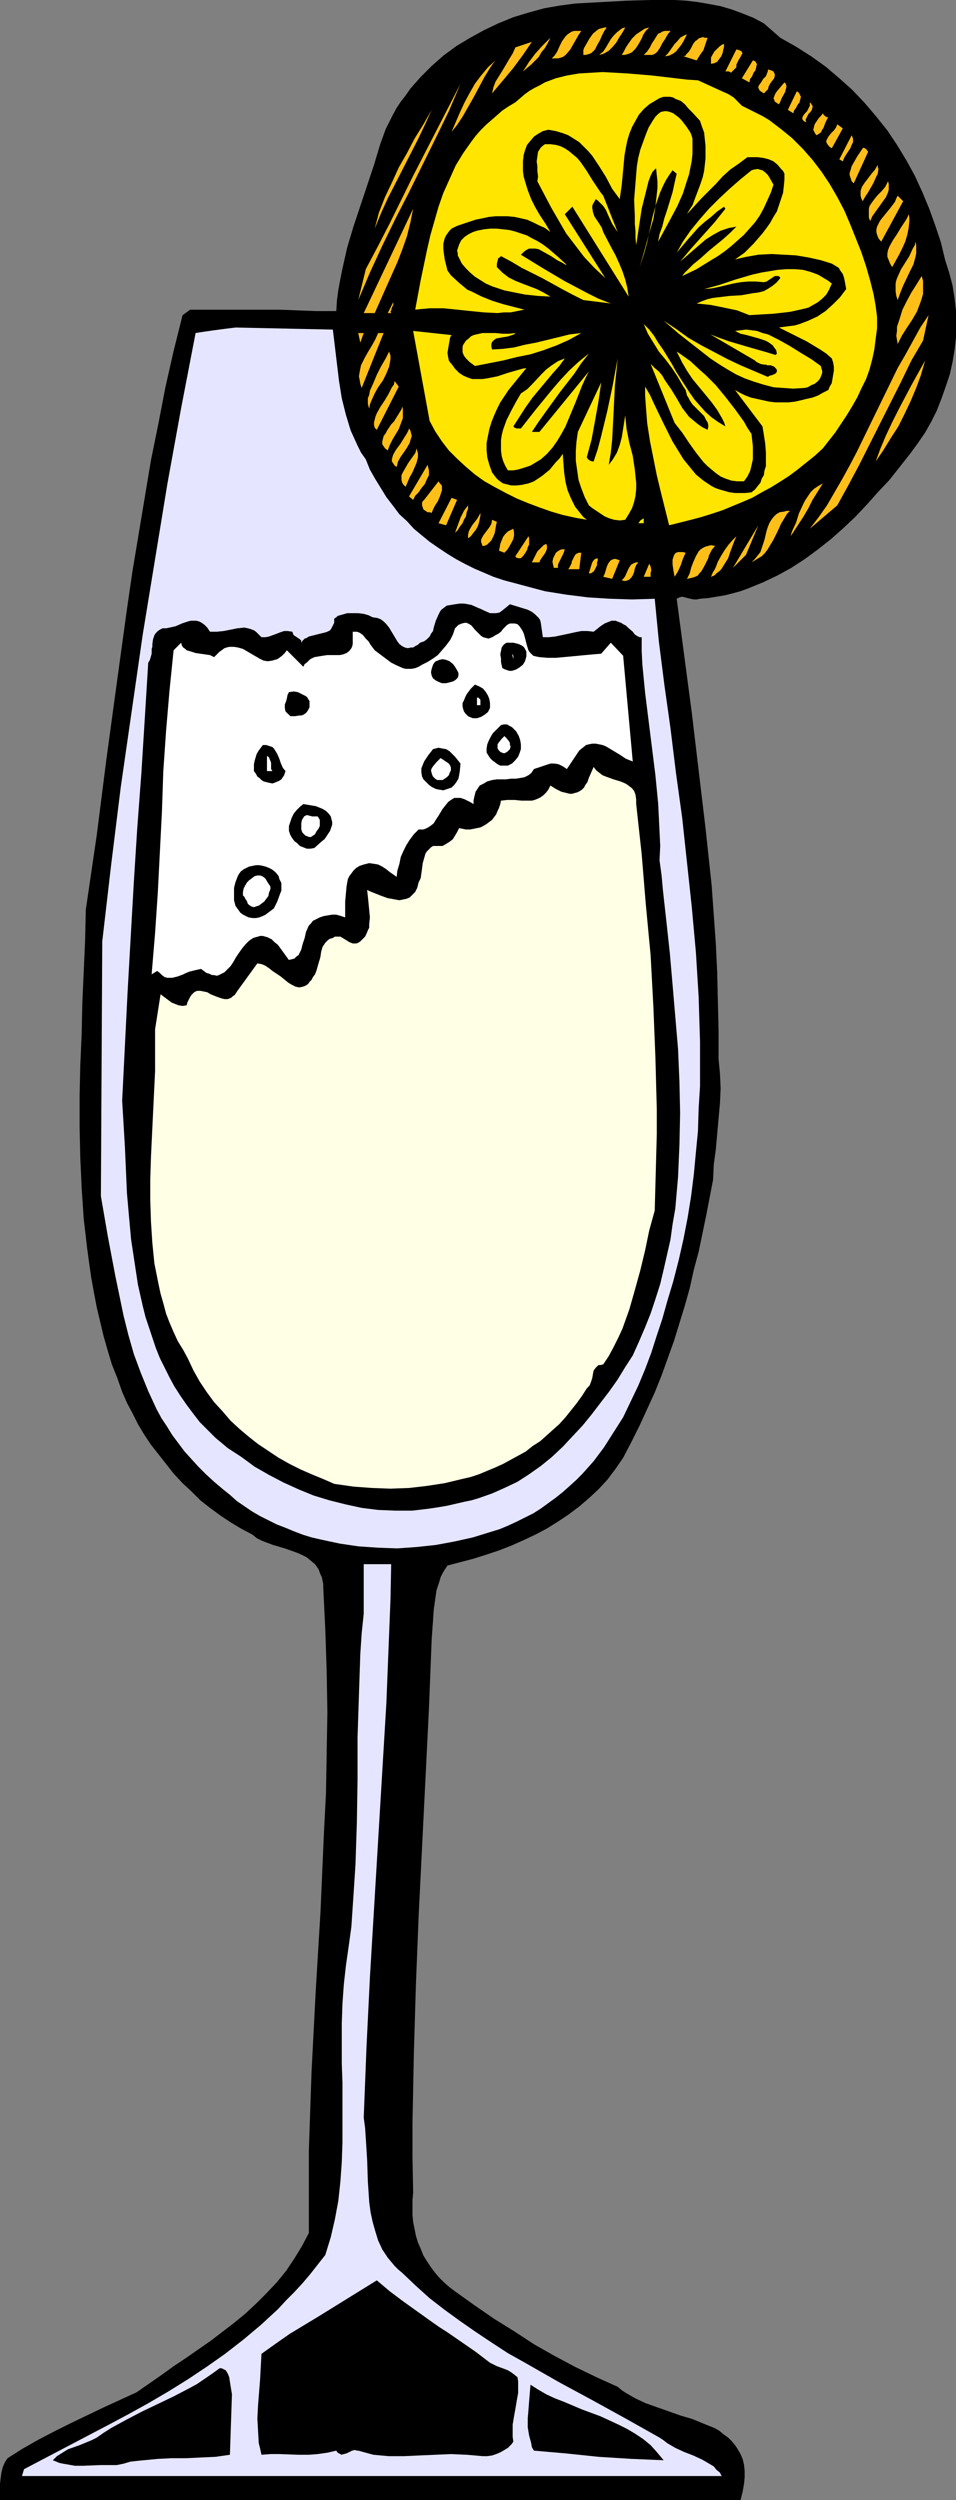
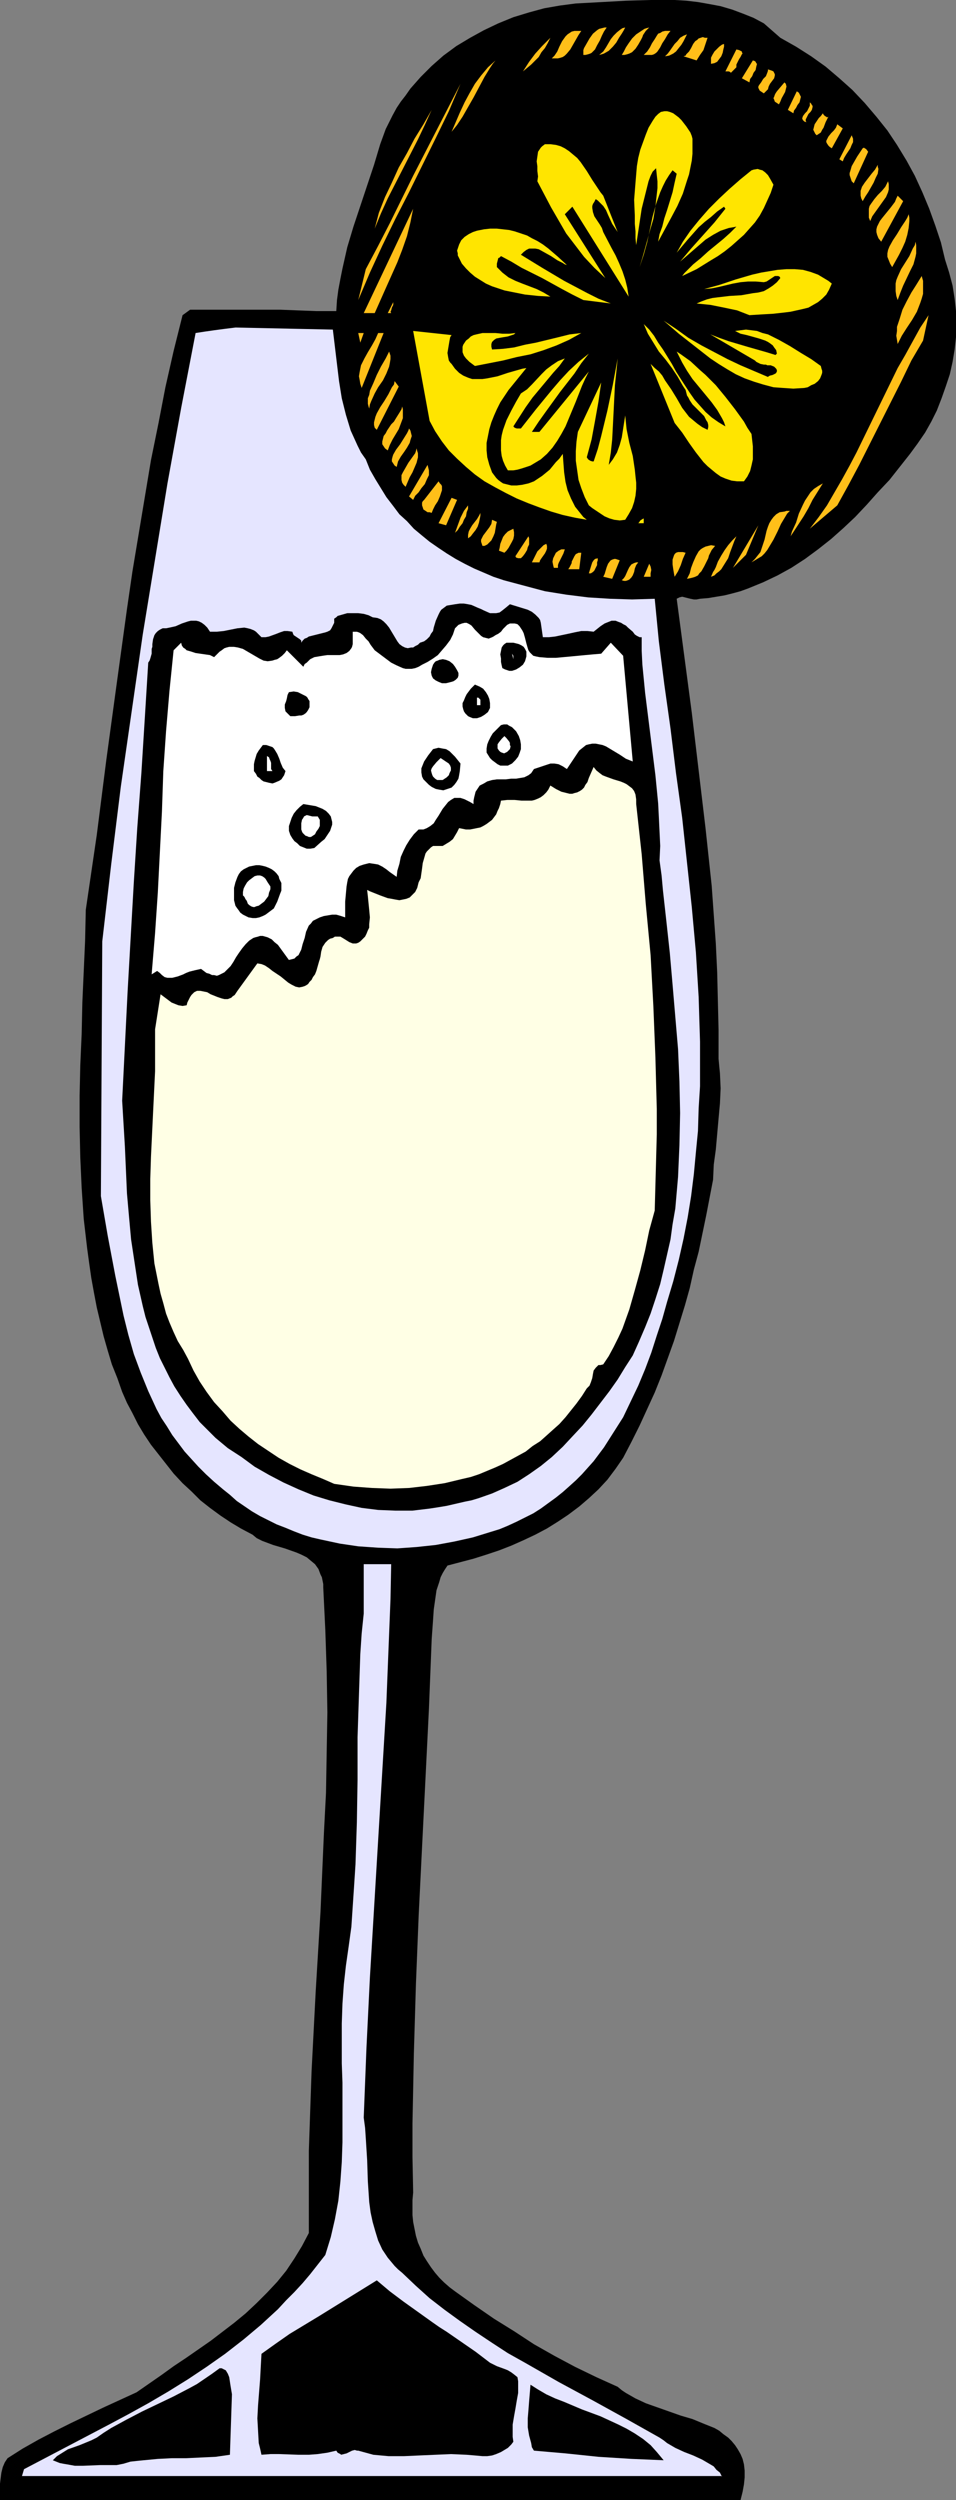
<svg xmlns="http://www.w3.org/2000/svg" xmlns:ns1="http://sodipodi.sourceforge.net/DTD/sodipodi-0.dtd" xmlns:ns2="http://www.inkscape.org/namespaces/inkscape" version="1.0" width="59.559mm" height="155.668mm" id="svg99" ns1:docname="Cocktail 17.wmf">
  <rect width="100%" height="100%" fill="#808080" stroke="none" />
  <ns1:namedview id="namedview99" pagecolor="#ffffff" bordercolor="#000000" borderopacity="0.25" ns2:showpageshadow="2" ns2:pageopacity="0.0" ns2:pagecheckerboard="0" ns2:deskcolor="#d1d1d1" ns2:document-units="mm" />
  <defs id="defs1">
    <pattern id="WMFhbasepattern" patternUnits="userSpaceOnUse" width="6" height="6" x="0" y="0" />
  </defs>
  <path style="fill:#000000;fill-opacity:1;fill-rule:evenodd;stroke:none" d="m 183.737,8.888 3.717,2.101 3.555,2.262 3.394,2.424 3.232,2.747 3.07,2.747 2.909,3.07 2.747,3.232 2.586,3.232 2.262,3.393 2.262,3.717 1.939,3.555 1.778,3.878 1.616,3.878 1.454,4.04 1.293,3.878 0.97,4.04 0.97,3.07 0.808,3.07 0.485,3.07 0.323,2.909 v 3.07 3.07 l -0.323,2.909 -0.485,2.909 -0.646,2.909 -0.97,2.909 -0.97,2.747 -1.131,2.909 -1.293,2.585 -1.454,2.585 -1.778,2.585 -1.778,2.424 -4.848,6.14 -2.747,2.909 -2.586,2.909 -2.747,2.909 -2.747,2.585 -2.909,2.585 -3.07,2.424 -3.07,2.262 -3.232,2.101 -3.232,1.778 -3.394,1.616 -3.555,1.454 -1.778,0.646 -1.778,0.485 -1.939,0.485 -1.939,0.323 -1.939,0.323 -1.939,0.162 -0.808,0.162 h -0.646 l -0.808,-0.162 -0.646,-0.162 -0.646,-0.162 -0.646,-0.162 -0.646,0.162 -0.646,0.323 1.778,13.412 1.778,13.412 1.616,13.574 1.616,13.574 1.454,13.574 0.485,6.787 0.485,6.787 0.323,6.787 0.162,6.787 0.162,6.787 v 6.787 l 0.162,1.778 0.162,1.616 0.162,3.555 -0.162,3.555 -0.323,3.555 -0.646,7.272 -0.485,3.555 -0.162,3.555 -1.616,8.403 -1.778,8.564 -1.131,4.201 -0.97,4.363 -1.131,4.04 -1.293,4.201 -1.293,4.201 -1.454,4.04 -1.454,4.04 -1.616,4.04 -1.778,3.878 -1.778,3.878 -1.939,3.878 -1.939,3.717 -1.778,2.585 -1.939,2.585 -2.101,2.262 -2.262,2.101 -2.262,1.939 -2.586,1.939 -2.424,1.616 -2.586,1.616 -2.747,1.454 -2.747,1.293 -2.909,1.293 -2.909,1.131 -2.909,0.97 -3.07,0.97 -3.07,0.808 -3.07,0.808 -0.646,0.97 -0.485,0.808 -0.485,0.97 -0.323,1.131 -0.646,1.939 -0.323,2.262 -0.323,2.262 -0.162,2.424 -0.323,4.525 -0.646,16.321 -0.808,16.321 -0.808,16.159 -0.808,16.321 -0.646,16.159 -0.485,16.321 -0.162,8.241 -0.162,8.08 v 8.08 l 0.162,8.241 -0.162,1.778 v 1.778 1.778 l 0.162,1.616 0.323,1.616 0.323,1.616 0.485,1.616 0.646,1.454 0.646,1.616 0.808,1.293 0.97,1.454 0.97,1.293 0.97,1.131 1.131,1.131 1.293,1.131 1.293,0.97 4.525,3.232 4.686,3.232 4.686,2.909 4.686,3.07 4.848,2.747 4.848,2.585 5.01,2.424 5.01,2.262 0.97,0.808 0.97,0.646 1.131,0.646 1.131,0.646 2.424,1.131 2.747,0.97 5.494,1.939 2.747,0.808 2.747,1.131 2.424,0.97 1.131,0.646 0.97,0.808 1.131,0.808 0.808,0.808 0.808,0.97 0.646,0.97 0.646,1.131 0.485,1.131 0.323,1.293 0.162,1.454 v 1.616 l -0.162,1.616 -0.323,1.778 -0.485,1.939 H 0 v -2.585 -1.293 l 0.162,-1.293 0.162,-1.293 0.323,-1.293 0.485,-1.131 0.646,-0.97 3.555,-2.262 3.717,-2.101 3.717,-1.939 3.878,-1.939 7.757,-3.717 7.757,-3.555 5.818,-4.04 2.909,-2.101 2.909,-1.939 5.818,-4.04 2.747,-2.101 2.747,-2.101 2.747,-2.262 2.586,-2.424 2.424,-2.424 2.424,-2.585 2.101,-2.585 1.939,-2.909 1.778,-2.909 1.616,-3.07 v -9.695 -9.695 l 0.323,-9.372 0.323,-9.372 0.97,-18.745 1.131,-18.745 0.808,-18.583 0.485,-9.372 0.162,-9.534 0.162,-9.372 -0.162,-9.695 -0.323,-9.695 -0.485,-10.019 v -0.808 l -0.162,-0.808 -0.162,-0.808 -0.323,-0.646 -0.485,-1.293 -0.808,-1.131 -0.97,-0.808 -0.97,-0.808 -1.293,-0.646 -1.131,-0.485 -2.747,-0.97 -2.747,-0.808 -1.293,-0.485 -1.293,-0.485 -1.293,-0.646 -0.97,-0.808 -2.747,-1.454 -2.424,-1.454 -2.424,-1.616 -2.424,-1.778 -2.262,-1.778 -2.101,-2.101 -2.101,-1.939 -2.101,-2.262 -1.778,-2.262 -1.778,-2.262 -1.778,-2.262 -1.616,-2.424 -1.454,-2.424 -1.293,-2.585 -1.293,-2.424 -1.131,-2.585 -1.131,-3.232 -1.293,-3.232 -0.97,-3.232 -0.97,-3.393 -0.808,-3.393 -0.808,-3.393 -0.646,-3.393 -0.646,-3.555 -0.485,-3.393 -0.485,-3.555 -0.808,-6.948 -0.485,-7.272 -0.323,-7.11 -0.162,-7.272 v -7.272 l 0.162,-7.272 0.323,-7.272 0.162,-7.433 0.646,-14.543 0.162,-7.272 2.586,-17.613 2.262,-17.775 2.424,-17.775 2.424,-17.613 1.293,-8.888 1.454,-8.726 1.454,-8.726 1.454,-8.726 1.778,-8.726 1.616,-8.403 1.939,-8.564 2.101,-8.403 1.778,-1.293 H 57.69 65.932 l 4.202,0.162 4.363,0.162 h 2.262 2.424 l 0.162,-2.585 0.323,-2.424 0.485,-2.585 0.485,-2.424 1.131,-5.009 1.454,-4.848 3.232,-9.695 1.616,-4.848 1.454,-4.848 0.646,-1.778 0.646,-1.778 0.808,-1.616 0.808,-1.616 0.97,-1.778 0.97,-1.454 1.131,-1.454 1.131,-1.616 2.424,-2.747 2.586,-2.585 2.747,-2.424 3.07,-2.262 3.232,-1.939 3.232,-1.778 3.394,-1.616 3.555,-1.454 3.717,-1.131 3.555,-0.97 3.717,-0.646 3.717,-0.485 5.979,-0.323 5.818,-0.323 L 153.195,0 h 2.747 2.909 l 2.747,0.162 2.747,0.323 2.747,0.485 2.586,0.485 2.747,0.808 2.586,0.97 2.424,0.97 2.424,1.293 z" id="path1" />
  <path style="fill:#ffbf19;fill-opacity:1;fill-rule:evenodd;stroke:none" d="m 142.852,6.464 -0.646,0.97 -0.485,0.97 -0.485,1.131 -0.646,1.131 -0.485,0.97 -0.323,0.323 -0.485,0.485 -0.323,0.162 -0.485,0.162 -0.646,0.162 h -0.485 v -0.646 -0.485 l 0.162,-0.485 0.646,-1.131 0.646,-1.131 0.808,-1.131 0.97,-0.808 0.485,-0.323 0.646,-0.162 0.646,-0.162 z" id="path2" />
  <path style="fill:#ffbf19;fill-opacity:1;fill-rule:evenodd;stroke:none" d="m 141.075,12.927 0.97,-0.808 0.646,-0.97 1.131,-1.939 0.646,-0.808 0.808,-0.808 0.808,-0.646 0.485,-0.323 0.646,-0.162 -0.162,0.323 -0.162,0.323 -0.485,0.808 -0.323,0.485 -0.323,0.485 -0.646,1.131 -0.808,0.97 -0.97,0.97 -1.131,0.646 -0.485,0.162 z" id="path3" />
  <path style="fill:#ffbf19;fill-opacity:1;fill-rule:evenodd;stroke:none" d="m 152.872,6.464 -0.808,0.808 -0.646,0.97 -0.162,0.485 -0.323,0.646 -0.646,1.131 -0.646,0.97 -0.485,0.485 -0.323,0.323 -0.646,0.323 -0.485,0.162 -0.646,0.162 h -0.646 l 0.485,-0.808 0.485,-0.97 0.646,-0.97 0.808,-1.131 0.97,-0.97 0.97,-0.646 0.97,-0.646 0.485,-0.162 z" id="path4" />
  <path style="fill:#ffbf19;fill-opacity:1;fill-rule:evenodd;stroke:none" d="m 136.873,7.272 -0.646,0.97 -0.646,1.131 -0.646,1.131 -0.646,1.131 -0.808,0.97 -0.485,0.485 -0.485,0.323 -0.485,0.162 -0.646,0.162 h -0.646 -0.808 l 0.323,-0.323 0.323,-0.323 0.646,-0.97 0.485,-1.131 0.646,-1.293 0.808,-1.131 0.485,-0.485 0.485,-0.323 0.485,-0.323 0.646,-0.162 h 0.808 z" id="path5" />
  <path style="fill:#ffbf19;fill-opacity:1;fill-rule:evenodd;stroke:none" d="m 157.881,7.272 -0.646,0.808 -0.646,1.131 -0.646,0.97 -0.485,0.97 -0.646,0.97 -0.323,0.323 -0.485,0.323 -0.485,0.162 h -0.485 -0.808 -0.646 l 0.808,-0.808 0.646,-0.97 0.485,-0.97 0.646,-0.97 0.485,-0.808 0.323,-0.485 0.485,-0.162 0.485,-0.323 0.646,-0.162 h 0.646 z" id="path6" />
  <path style="fill:#ffbf19;fill-opacity:1;fill-rule:evenodd;stroke:none" d="m 161.759,8.08 -0.808,1.616 -0.485,0.808 -0.646,0.808 -0.646,0.808 -0.646,0.485 -0.97,0.485 -0.97,0.162 0.646,-0.646 0.485,-0.646 1.131,-1.616 0.646,-0.646 0.646,-0.808 0.808,-0.485 z" id="path7" />
  <path style="fill:#ffbf19;fill-opacity:1;fill-rule:evenodd;stroke:none" d="m 129.601,8.888 -0.646,1.293 -0.646,1.131 -0.808,0.97 -0.646,1.131 -0.97,0.97 -0.808,0.808 -0.97,0.808 -0.97,0.808 1.454,-2.262 1.454,-1.939 1.616,-1.778 z" id="path8" />
  <path style="fill:#ffbf19;fill-opacity:1;fill-rule:evenodd;stroke:none" d="m 166.607,8.888 -0.485,1.454 -0.485,1.454 -0.808,1.131 -0.808,1.293 -3.07,-0.97 0.485,-0.162 0.162,-0.323 0.646,-0.646 0.485,-0.808 0.485,-0.97 0.485,-0.646 0.485,-0.323 0.323,-0.323 0.485,-0.162 0.485,-0.162 0.485,0.162 z" id="path9" />
-   <path style="fill:#ffbf19;fill-opacity:1;fill-rule:evenodd;stroke:none" d="m 125.238,9.857 -2.101,3.07 -2.262,3.07 -2.424,2.909 -2.586,3.07 0.323,-1.454 0.485,-1.293 0.808,-1.293 0.808,-1.293 1.616,-2.747 0.808,-1.293 0.646,-1.454 z" id="path10" />
  <path style="fill:#ffbf19;fill-opacity:1;fill-rule:evenodd;stroke:none" d="m 170.486,10.342 v 0.646 l -0.162,0.646 -0.162,0.808 -0.323,0.808 -0.485,0.646 -0.485,0.646 -0.646,0.323 -0.808,0.162 v -0.646 -0.808 l 0.323,-0.646 0.485,-0.808 0.646,-0.646 0.485,-0.485 0.646,-0.485 z" id="path11" />
  <path style="fill:#ffbf19;fill-opacity:1;fill-rule:evenodd;stroke:none" d="m 173.394,15.836 -1.293,1.293 -0.162,-0.162 -0.323,-0.162 h -0.808 l 2.586,-5.171 0.646,0.162 0.323,0.162 0.323,0.162 v 0.162 l 0.162,0.323 -0.162,0.162 -0.323,0.646 -0.323,0.485 -0.323,0.646 -0.323,0.646 v 0.323 z" id="path12" />
  <path style="fill:#ffbf19;fill-opacity:1;fill-rule:evenodd;stroke:none" d="m 106.331,31.025 0.97,-2.262 0.97,-2.262 1.131,-2.424 1.131,-2.101 1.293,-2.262 1.454,-1.939 1.616,-1.939 1.778,-1.616 -0.646,0.808 -0.646,0.97 -1.293,2.101 -1.293,2.424 -1.293,2.424 -1.293,2.262 -1.293,2.262 -0.646,0.97 -0.646,0.97 -0.646,0.808 z" id="path13" />
  <path style="fill:#ffbf19;fill-opacity:1;fill-rule:evenodd;stroke:none" d="m 176.465,19.391 -1.778,-0.97 2.586,-4.201 0.485,0.162 0.162,0.162 0.162,0.323 0.162,0.162 -0.162,0.646 -0.162,0.808 -0.485,0.646 -0.323,0.808 -0.485,0.646 z" id="path14" />
  <path style="fill:#ffbf19;fill-opacity:1;fill-rule:evenodd;stroke:none" d="m 180.828,21.007 -0.97,0.97 -0.485,-0.323 -0.485,-0.323 -0.162,-0.323 -0.162,-0.323 v -0.323 l 0.162,-0.323 0.485,-0.646 0.485,-0.808 0.646,-0.646 0.323,-0.808 0.162,-0.485 v -0.323 l 0.485,0.162 0.485,0.162 0.323,0.162 0.162,0.323 0.162,0.323 v 0.323 l -0.162,0.646 -0.97,1.293 -0.323,0.646 z" id="path15" />
-   <path style="fill:#ffe500;fill-opacity:1;fill-rule:evenodd;stroke:none" d="m 174.687,24.885 1.616,0.808 1.616,0.808 1.616,0.808 1.616,0.97 2.747,2.101 2.586,2.101 2.586,2.585 2.262,2.585 2.101,2.747 1.939,2.909 1.778,3.07 1.616,3.07 1.454,3.393 1.293,3.232 1.293,3.232 1.131,3.393 0.97,3.393 0.808,3.232 0.485,2.747 0.323,2.585 v 2.585 l -0.323,2.424 -0.323,2.585 -0.485,2.262 -0.646,2.424 -0.808,2.262 -1.131,2.262 -0.97,2.101 -1.293,2.262 -1.293,2.101 -1.293,1.939 -1.293,1.939 -2.909,3.717 -1.939,1.778 -4.04,3.232 -1.939,1.454 -2.262,1.454 -2.101,1.293 -2.101,1.131 -2.262,1.293 -2.262,0.97 -4.686,1.939 -2.424,0.808 -2.586,0.808 -2.424,0.646 -2.586,0.646 -2.586,0.646 -0.97,-3.878 -0.97,-3.878 -0.97,-4.04 -0.808,-4.04 -0.808,-4.04 -0.646,-4.201 -0.323,-4.201 -0.162,-2.262 v -2.101 l 1.131,1.939 0.97,2.101 2.101,4.363 2.262,4.525 1.293,2.101 1.293,2.101 1.454,1.778 1.454,1.778 1.778,1.454 0.97,0.646 0.97,0.646 0.97,0.485 0.97,0.323 1.131,0.323 1.131,0.323 1.293,0.162 h 1.131 1.293 l 1.454,-0.162 0.808,-0.646 0.646,-0.808 0.646,-0.808 0.323,-0.97 0.485,-0.808 0.162,-1.131 0.323,-0.97 v -1.131 -2.101 l -0.162,-2.101 -0.323,-2.101 -0.323,-1.939 -6.464,-8.564 1.131,0.646 1.293,0.646 1.293,0.485 1.454,0.323 1.454,0.323 1.454,0.323 1.454,0.162 h 1.454 1.616 l 1.454,-0.162 1.454,-0.323 1.293,-0.323 1.454,-0.323 1.293,-0.485 1.131,-0.646 1.293,-0.646 0.323,-0.808 0.485,-0.808 0.162,-0.97 0.162,-0.97 0.162,-0.97 v -0.97 l -0.162,-0.97 -0.323,-0.97 -1.293,-1.131 -1.454,-0.97 -1.616,-0.97 -1.616,-0.97 -3.232,-1.616 -3.232,-1.616 1.131,-0.162 1.293,-0.162 1.293,-0.162 1.131,-0.323 2.101,-0.808 2.101,-0.97 1.939,-1.293 1.778,-1.616 1.616,-1.616 1.454,-1.939 -0.323,-1.778 -0.162,-0.808 -0.323,-0.97 -0.485,-0.646 -0.485,-0.808 -0.808,-0.485 -0.808,-0.485 -2.586,-0.808 -2.909,-0.646 -2.909,-0.485 -2.909,-0.162 -2.909,-0.162 -3.07,0.162 -2.747,0.485 -1.454,0.323 -1.293,0.323 1.131,-0.808 1.131,-0.808 2.101,-2.101 2.101,-2.424 0.97,-1.293 0.808,-1.131 0.808,-1.454 0.808,-1.293 0.485,-1.454 0.485,-1.454 0.485,-1.454 0.162,-1.454 0.162,-1.616 v -1.454 l -0.323,-0.646 -0.485,-0.485 -0.808,-0.97 -0.97,-0.808 -1.131,-0.485 -1.293,-0.323 -1.293,-0.162 H 177.273 175.98 l -1.939,1.454 -2.101,1.454 -1.778,1.616 -1.616,1.778 -3.394,3.393 -3.394,3.717 0.646,-1.131 0.646,-0.97 0.485,-1.293 0.485,-1.293 0.97,-2.585 0.485,-1.454 0.323,-1.454 0.162,-1.454 0.162,-1.454 v -1.616 -1.454 l -0.162,-1.454 -0.162,-1.616 -0.485,-1.293 -0.485,-1.454 -1.778,-1.939 -0.97,-0.97 -0.808,-0.97 -0.97,-0.808 -1.293,-0.485 -0.485,-0.323 -0.808,-0.162 h -0.646 -0.808 l -0.97,0.323 -0.808,0.485 -1.616,0.97 -1.293,1.131 -1.131,1.293 -0.808,1.454 -0.808,1.454 -0.646,1.616 -0.485,1.616 -0.323,1.616 -0.323,1.778 -0.323,3.555 -0.323,3.393 -0.485,3.393 -1.778,-2.424 -1.454,-2.747 -1.616,-2.585 -1.616,-2.424 -0.97,-1.131 -1.131,-1.131 -0.97,-0.97 -1.293,-0.808 -1.293,-0.808 -1.293,-0.485 -1.616,-0.485 -1.778,-0.323 -1.293,0.323 -1.131,0.646 -0.97,0.646 -0.808,0.97 -0.808,0.97 -0.485,1.293 -0.323,1.131 -0.162,1.454 v 1.131 1.131 l 0.162,1.293 0.323,1.131 0.646,2.101 0.808,2.101 0.97,1.939 1.131,1.939 1.293,1.939 1.131,1.939 -1.293,-0.97 -1.454,-0.646 -1.293,-0.646 -1.454,-0.646 -1.454,-0.323 -1.454,-0.323 -1.616,-0.162 h -1.454 -1.454 l -1.616,0.162 -1.454,0.323 -1.616,0.323 -1.454,0.485 -1.454,0.485 -1.454,0.485 -1.293,0.646 -0.485,0.485 -0.485,0.646 -0.323,0.485 -0.323,0.646 -0.323,1.293 v 1.293 l 0.162,1.293 0.162,1.131 0.646,2.585 0.808,1.131 1.939,1.778 1.939,1.616 1.131,0.485 2.262,1.131 2.424,0.97 2.586,0.808 5.01,1.293 -1.616,0.323 -1.616,0.323 h -1.616 l -1.454,0.162 -3.232,-0.162 -3.232,-0.323 -3.07,-0.323 -3.232,-0.323 h -3.232 l -1.778,0.162 -1.616,0.162 1.293,-6.948 1.454,-6.948 0.808,-3.555 0.97,-3.393 0.97,-3.393 1.131,-3.232 1.454,-3.232 1.454,-3.232 1.778,-2.909 1.939,-2.747 0.97,-1.293 1.131,-1.293 1.293,-1.293 1.293,-1.131 1.293,-1.131 1.293,-1.131 1.454,-0.97 1.616,-0.97 1.131,-0.97 1.131,-0.97 1.131,-0.808 1.131,-0.646 1.293,-0.646 1.131,-0.646 1.293,-0.485 1.293,-0.485 2.586,-0.646 2.909,-0.485 2.747,-0.162 2.747,-0.162 2.909,0.162 2.909,0.162 5.818,0.485 5.494,0.646 2.747,0.323 2.586,0.162 5.656,2.585 1.454,0.646 1.293,0.808 0.97,0.97 z" id="path16" />
  <path style="fill:#ffbf19;fill-opacity:1;fill-rule:evenodd;stroke:none" d="m 183.413,24.562 -0.485,-0.323 -0.485,-0.323 -0.162,-0.485 -0.162,-0.323 0.162,-0.323 0.162,-0.485 0.162,-0.323 0.323,-0.485 1.778,-2.101 0.162,0.162 0.162,0.162 0.162,0.646 -0.162,0.646 -0.162,0.646 -0.808,1.454 -0.323,0.808 z" id="path17" />
  <path style="fill:#ffbf19;fill-opacity:1;fill-rule:evenodd;stroke:none" d="m 84.354,70.615 1.778,-7.272 2.909,-5.494 2.747,-5.333 5.494,-11.15 5.656,-10.988 2.747,-5.333 2.747,-5.333 -2.747,6.464 -3.07,6.302 -6.302,12.766 -3.232,6.302 -3.07,6.302 -2.909,6.302 z" id="path18" />
  <path style="fill:#ffbf19;fill-opacity:1;fill-rule:evenodd;stroke:none" d="m 186.807,26.663 -1.293,-0.808 2.101,-4.363 0.485,0.323 0.162,0.323 0.162,0.323 0.162,0.323 -0.162,0.646 -0.162,0.646 -0.485,0.646 -0.323,0.646 -0.485,0.646 z" id="path19" />
  <path style="fill:#ffbf19;fill-opacity:1;fill-rule:evenodd;stroke:none" d="m 189.877,28.763 -0.485,-0.162 -0.323,-0.323 -0.162,-0.323 v -0.162 l 0.162,-0.485 0.485,-0.646 0.485,-0.485 0.323,-0.646 0.323,-0.646 v -0.485 -0.323 l 0.323,0.323 0.162,0.323 0.162,0.162 v 0.323 l -0.162,0.646 -0.323,0.485 -0.485,0.485 -0.323,0.646 -0.323,0.646 v 0.323 z" id="path20" />
  <path style="fill:#ffbf19;fill-opacity:1;fill-rule:evenodd;stroke:none" d="m 88.232,53.81 0.97,-3.717 1.454,-3.717 1.616,-3.393 1.616,-3.555 1.939,-3.393 1.778,-3.393 2.101,-3.393 1.939,-3.393 -1.616,3.555 -1.616,3.393 -7.11,13.897 -1.616,3.555 z" id="path21" />
  <path style="fill:#ffe500;fill-opacity:1;fill-rule:evenodd;stroke:none" d="m 163.052,32.641 v 1.778 1.778 l -0.162,1.616 -0.323,1.616 -0.323,1.616 -0.485,1.454 -0.97,3.07 -1.293,2.909 -1.454,2.747 -3.07,5.656 0.323,-1.778 0.646,-1.778 0.485,-1.939 0.646,-1.939 1.293,-4.201 0.485,-2.262 0.485,-2.101 -0.97,-0.808 -0.808,1.131 -0.808,1.293 -0.646,1.293 -0.646,1.454 -0.97,2.747 -0.808,2.909 -0.646,3.07 -0.646,3.07 -0.808,2.909 -0.97,2.909 0.808,-2.747 0.808,-2.909 0.808,-2.909 0.808,-2.747 0.485,-2.909 0.323,-2.909 0.162,-1.454 v -1.616 l -0.162,-1.454 -0.162,-1.616 -0.323,0.323 -0.485,0.485 -0.485,0.97 -0.485,1.293 -0.323,1.293 -0.646,2.585 -0.323,1.293 -0.323,1.293 -1.293,8.564 -0.162,-1.616 v -1.616 l -0.162,-1.778 v -1.939 l -0.162,-3.717 0.323,-4.04 0.162,-1.939 0.162,-1.939 0.323,-1.939 0.485,-1.939 0.646,-1.778 0.646,-1.778 0.646,-1.616 0.97,-1.616 0.646,-0.97 0.646,-0.646 0.646,-0.485 0.808,-0.162 h 0.646 l 0.646,0.162 0.808,0.323 0.646,0.485 0.646,0.485 0.646,0.646 1.131,1.454 0.97,1.454 0.323,0.808 z" id="path22" />
  <path style="fill:#ffbf19;fill-opacity:1;fill-rule:evenodd;stroke:none" d="m 195.049,27.47 -0.646,1.293 -0.485,1.293 -0.323,0.485 -0.323,0.646 -0.485,0.323 -0.485,0.323 -0.323,-0.323 -0.162,-0.323 -0.162,-0.323 -0.162,-0.323 0.162,-0.646 0.162,-0.646 0.97,-1.454 0.485,-0.485 0.485,-0.646 0.162,0.323 0.323,0.323 0.323,0.162 0.162,0.162 z" id="path23" />
  <path style="fill:#ffbf19;fill-opacity:1;fill-rule:evenodd;stroke:none" d="m 195.857,34.904 -0.485,-0.323 -0.323,-0.323 -0.323,-0.485 -0.162,-0.323 v -0.323 l 0.162,-0.323 0.323,-0.646 0.646,-0.808 0.646,-0.646 0.485,-0.646 0.323,-0.808 1.293,0.97 z" id="path24" />
  <path style="fill:#ffbf19;fill-opacity:1;fill-rule:evenodd;stroke:none" d="m 198.442,37.974 -0.808,-0.485 2.909,-5.656 0.323,0.808 v 0.808 l -0.323,0.646 -0.323,0.808 -0.97,1.454 -0.485,0.808 z" id="path25" />
  <path style="fill:#ffe500;fill-opacity:1;fill-rule:evenodd;stroke:none" d="m 142.044,46.053 3.394,8.564 -0.646,-0.97 -0.646,-0.97 -0.97,-2.101 -0.485,-1.131 -0.646,-0.97 -0.808,-0.808 -0.485,-0.485 -0.485,-0.323 -0.323,0.646 -0.323,0.485 -0.162,0.485 v 0.485 l 0.162,0.97 0.323,0.97 0.646,0.97 0.646,0.97 0.485,0.808 0.323,0.97 1.939,3.717 0.97,1.778 0.808,1.778 0.808,1.939 0.646,1.939 0.485,1.939 0.323,2.101 -13.251,-21.168 -1.778,1.778 9.534,15.028 -2.586,-2.424 -2.424,-2.585 -2.101,-2.747 -2.101,-2.747 -1.778,-3.07 -1.778,-3.07 -3.232,-6.14 0.162,-1.131 -0.162,-1.293 v -1.131 l -0.162,-1.131 0.162,-1.131 0.162,-1.131 0.323,-0.485 0.323,-0.485 0.323,-0.323 0.646,-0.485 h 1.293 l 1.293,0.162 1.131,0.323 0.97,0.485 0.97,0.646 0.97,0.808 0.97,0.808 0.808,0.97 1.454,2.101 1.293,2.101 1.293,1.939 0.646,0.97 z" id="path26" />
  <path style="fill:#ffbf19;fill-opacity:1;fill-rule:evenodd;stroke:none" d="m 204.421,35.712 -3.394,7.433 -0.485,-0.485 -0.162,-0.485 -0.162,-0.485 -0.162,-0.485 v -0.485 l 0.162,-0.485 0.323,-1.131 0.646,-1.131 0.646,-1.131 0.646,-0.97 0.646,-0.97 0.323,-0.162 0.162,0.162 0.323,0.162 z" id="path27" />
  <path style="fill:#ffbf19;fill-opacity:1;fill-rule:evenodd;stroke:none" d="m 203.128,47.346 -0.323,-0.646 -0.162,-0.646 v -0.485 -0.646 l 0.162,-0.485 0.162,-0.485 0.646,-0.97 1.616,-2.101 0.808,-0.97 0.646,-1.131 v 0.485 l 0.162,0.485 -0.162,1.131 -0.485,0.97 -0.485,1.131 -0.646,1.131 -0.646,1.131 -0.646,0.97 z" id="path28" />
  <path style="fill:#ffe500;fill-opacity:1;fill-rule:evenodd;stroke:none" d="m 182.121,43.468 -0.646,1.939 -0.808,1.778 -0.808,1.778 -0.97,1.778 -1.131,1.616 -1.293,1.454 -1.293,1.454 -1.454,1.293 -1.454,1.293 -1.616,1.293 -1.616,1.131 -1.616,0.97 -3.394,2.101 -3.394,1.616 0.485,-0.646 0.646,-0.646 1.454,-1.454 1.778,-1.454 1.778,-1.616 3.555,-2.909 1.616,-1.454 0.808,-0.808 0.646,-0.646 -0.808,0.162 -0.97,0.162 -0.97,0.323 -0.97,0.323 -1.778,0.97 -1.778,1.131 -5.979,5.171 2.586,-3.07 2.747,-3.07 2.747,-3.07 1.293,-1.616 1.293,-1.616 -0.323,-0.485 -1.616,1.131 -1.454,1.293 -1.454,1.131 -1.454,1.293 -2.586,2.909 -2.586,3.07 1.454,-2.585 1.778,-2.585 2.101,-2.585 2.262,-2.585 2.424,-2.424 2.424,-2.262 2.586,-2.262 2.586,-2.101 0.485,-0.162 0.97,-0.162 0.485,0.162 0.646,0.162 0.646,0.485 0.646,0.646 0.485,0.808 z" id="path29" />
  <path style="fill:#ffbf19;fill-opacity:1;fill-rule:evenodd;stroke:none" d="m 209.108,42.66 0.162,0.646 v 0.646 0.646 l -0.162,0.646 -0.485,1.131 -0.808,1.131 -0.808,1.131 -0.808,1.131 -0.808,1.131 -0.485,1.131 -0.323,-0.808 V 50.416 49.77 49.124 l 0.162,-0.646 0.323,-0.485 0.808,-1.131 0.808,-0.97 0.97,-0.97 0.808,-0.97 0.323,-0.646 z" id="path30" />
  <path style="fill:#ffbf19;fill-opacity:1;fill-rule:evenodd;stroke:none" d="m 207.492,56.88 -0.646,-0.808 -0.323,-0.808 -0.162,-0.646 v -0.646 l 0.162,-0.646 0.323,-0.646 0.323,-0.646 0.485,-0.646 2.101,-2.585 0.97,-1.293 0.323,-0.808 0.323,-0.646 1.293,1.293 z" id="path31" />
  <path style="fill:#ffbf19;fill-opacity:1;fill-rule:evenodd;stroke:none" d="m 88.232,73.686 h -2.586 l 11.635,-24.562 -0.323,1.616 -0.323,1.616 -0.808,3.232 -1.131,3.232 -1.131,2.909 -2.747,6.14 -1.293,2.909 z" id="path32" />
  <path style="fill:#ffbf19;fill-opacity:1;fill-rule:evenodd;stroke:none" d="m 210.077,62.859 -0.485,-0.808 -0.323,-0.808 -0.323,-0.808 v -0.808 l 0.162,-0.808 0.323,-0.808 0.808,-1.454 0.97,-1.454 0.97,-1.616 0.97,-1.454 0.485,-0.808 0.323,-0.808 0.162,0.808 v 0.808 l -0.162,1.616 -0.323,1.616 -0.485,1.616 -0.646,1.454 -0.808,1.616 -0.808,1.454 z" id="path33" />
  <path style="fill:#ffe500;fill-opacity:1;fill-rule:evenodd;stroke:none" d="m 133.48,62.374 -0.485,-0.162 -0.485,-0.323 -1.293,-0.646 -1.454,-0.97 -1.454,-0.808 -1.454,-0.808 -0.808,-0.162 h -0.808 -0.646 l -0.646,0.323 -0.646,0.485 -0.646,0.646 5.01,3.07 5.171,3.07 2.747,1.454 2.747,1.454 2.586,1.293 2.909,1.131 -6.464,-0.808 -2.586,-1.293 -2.424,-1.293 -4.686,-2.585 -4.848,-2.424 -2.424,-1.454 -2.424,-1.293 -0.323,0.323 -0.323,0.162 -0.162,0.646 -0.162,0.646 v 0.808 l 0.646,0.646 0.646,0.646 1.454,1.131 1.616,0.808 1.616,0.646 3.394,1.293 1.616,0.808 1.616,0.97 -2.909,-0.162 -3.07,-0.323 -3.232,-0.646 -1.616,-0.323 -1.454,-0.485 -1.454,-0.485 -1.454,-0.646 -1.293,-0.808 -1.293,-0.808 -1.131,-0.97 -0.97,-0.97 -0.97,-1.131 -0.646,-1.293 -0.323,-0.646 v -0.485 l -0.162,-0.646 0.162,-0.485 0.162,-0.485 0.162,-0.485 0.485,-0.97 0.808,-0.808 0.97,-0.646 0.97,-0.485 0.97,-0.323 1.616,-0.323 1.454,-0.162 h 1.616 l 1.454,0.162 1.454,0.162 1.293,0.323 1.454,0.485 1.454,0.485 1.131,0.646 1.293,0.646 1.293,0.808 1.293,0.97 2.262,1.939 z" id="path34" />
  <path style="fill:#ffbf19;fill-opacity:1;fill-rule:evenodd;stroke:none" d="m 211.37,70.615 -0.323,-0.97 -0.162,-1.131 v -0.808 -0.97 l 0.162,-0.808 0.323,-0.808 0.808,-1.778 1.939,-3.07 0.808,-1.778 0.485,-0.808 0.162,-0.808 0.162,0.808 v 0.97 0.97 l -0.162,0.808 -0.485,1.778 -0.808,1.616 -1.616,3.393 -0.646,1.616 z" id="path35" />
  <path style="fill:#ffe500;fill-opacity:1;fill-rule:evenodd;stroke:none" d="m 195.857,66.737 -0.646,1.454 -0.646,1.131 -0.97,0.97 -0.97,0.808 -1.131,0.646 -1.131,0.646 -1.293,0.323 -1.454,0.323 -1.454,0.323 -1.293,0.162 -2.909,0.323 -2.909,0.162 -2.586,0.162 -2.909,-1.131 -3.07,-0.646 -3.232,-0.646 -3.232,-0.323 1.131,-0.485 1.293,-0.485 1.293,-0.323 1.293,-0.162 2.747,-0.323 2.747,-0.162 2.747,-0.485 1.293,-0.162 1.293,-0.323 1.131,-0.646 0.97,-0.646 0.97,-0.808 0.808,-0.97 -0.162,-0.323 -0.323,-0.162 h -0.323 -0.485 l -0.485,0.323 -0.97,0.646 -0.485,0.323 -0.646,0.162 -1.939,-0.162 h -1.778 l -1.778,0.162 -1.778,0.323 -3.394,0.808 -1.616,0.323 -1.778,0.162 1.778,-0.485 1.778,-0.485 3.878,-1.293 3.878,-1.131 2.101,-0.485 1.939,-0.323 1.939,-0.323 2.101,-0.162 h 1.939 l 1.939,0.162 1.778,0.485 1.778,0.646 1.616,0.97 0.808,0.485 z" id="path36" />
  <path style="fill:#ffbf19;fill-opacity:1;fill-rule:evenodd;stroke:none" d="m 211.37,80.957 -0.162,-0.97 -0.162,-0.97 0.162,-1.131 v -0.97 l 0.646,-1.939 0.646,-2.101 0.97,-1.939 1.131,-2.101 1.131,-1.778 1.293,-2.101 0.323,1.131 v 1.131 0.97 0.97 l -0.323,1.131 -0.323,0.97 -0.808,2.101 -1.131,1.939 -1.293,1.939 -1.131,1.778 z" id="path37" />
  <path style="fill:#ffbf19;fill-opacity:1;fill-rule:evenodd;stroke:none" d="m 92.111,73.686 h -0.808 l 1.293,-2.585 v 0.323 0.323 l -0.323,0.646 -0.162,0.646 -0.162,0.323 z" id="path38" />
  <path style="fill:#ffbf19;fill-opacity:1;fill-rule:evenodd;stroke:none" d="m 217.349,80.149 -2.747,4.686 -2.424,5.009 -9.857,19.553 -2.586,4.848 -2.586,4.686 -6.464,5.494 2.101,-2.747 1.939,-2.747 1.778,-3.07 1.778,-3.07 1.778,-3.232 1.616,-3.07 3.232,-6.625 3.232,-6.625 3.232,-6.625 1.778,-3.07 1.778,-3.232 1.778,-3.232 1.939,-2.909 z" id="path39" />
  <path style="fill:#ffe500;fill-opacity:1;fill-rule:evenodd;stroke:none" d="m 180.828,88.714 0.162,-0.162 0.323,-0.162 0.646,-0.162 0.646,-0.323 0.162,-0.162 0.162,-0.323 v -0.323 l -0.162,-0.323 -0.323,-0.323 -0.162,-0.162 -0.808,-0.323 h -0.808 l -0.323,-0.162 h -0.485 l -0.808,-0.162 -0.646,-0.323 -0.323,-0.162 -0.323,-0.323 -12.443,-7.272 1.939,1.131 2.101,0.808 2.262,0.808 4.363,1.293 2.262,0.646 2.262,0.646 2.101,0.646 0.323,-0.323 -0.162,-0.808 -0.485,-0.646 -0.323,-0.485 -0.646,-0.485 -0.485,-0.323 -0.646,-0.323 -1.454,-0.485 -2.909,-0.808 -1.454,-0.323 -1.293,-0.646 1.293,-0.162 1.293,-0.162 1.293,0.162 1.293,0.162 1.293,0.485 1.293,0.323 1.293,0.646 1.293,0.646 2.586,1.454 2.586,1.616 2.424,1.454 1.131,0.808 1.131,0.808 0.162,0.646 0.162,0.485 v 0.485 l -0.162,0.485 -0.323,0.808 -0.485,0.646 -0.808,0.646 -0.808,0.323 -0.808,0.485 -0.808,0.162 -2.586,0.162 -2.424,-0.162 -2.262,-0.162 -2.424,-0.646 -2.101,-0.646 -2.262,-0.808 -2.101,-0.97 -1.939,-1.131 -2.101,-1.293 -1.939,-1.293 -3.717,-2.909 -3.717,-2.909 -3.555,-3.07 2.909,1.939 2.909,2.101 3.07,1.778 3.07,1.616 3.07,1.616 3.07,1.454 z" id="path40" />
  <path style="fill:#ffe500;fill-opacity:1;fill-rule:evenodd;stroke:none" d="m 170.809,100.348 -0.323,-0.97 -0.485,-0.97 -1.131,-1.939 -1.293,-1.778 -1.454,-1.778 -3.07,-3.717 -1.293,-1.939 -1.131,-1.939 -1.293,-2.585 0.97,0.646 1.131,0.808 1.131,0.808 2.262,2.101 1.293,1.131 2.424,2.424 2.262,2.747 2.262,2.909 2.101,2.909 0.808,1.454 0.97,1.454 0.162,1.454 0.162,1.454 v 1.616 1.454 l -0.323,1.454 -0.323,1.293 -0.646,1.293 -0.808,1.131 h -1.616 l -1.293,-0.162 -1.454,-0.485 -1.131,-0.485 -1.131,-0.808 -0.97,-0.808 -0.97,-0.808 -0.97,-0.97 -1.778,-2.262 -1.616,-2.262 -1.616,-2.424 -1.778,-2.262 -5.656,-13.897 0.97,0.97 0.97,0.808 0.808,0.97 0.646,1.131 1.454,2.101 1.293,2.101 1.293,2.262 1.616,2.101 0.97,0.808 0.97,0.808 1.131,0.808 1.293,0.646 0.162,-0.646 v -0.485 l -0.162,-0.646 -0.323,-0.485 -0.485,-0.97 -0.97,-0.97 -0.808,-0.808 -0.97,-0.97 -0.646,-0.97 -0.323,-0.646 -0.323,-0.485 -0.323,-1.293 -0.646,-0.97 -1.293,-2.262 -1.293,-1.939 -1.454,-1.939 -1.616,-1.939 -1.293,-2.101 -1.293,-2.101 -0.485,-1.131 -0.485,-1.131 1.293,1.293 1.131,1.454 0.97,1.616 1.131,1.616 2.101,3.393 0.97,1.778 1.131,1.778 2.101,3.232 1.131,1.616 1.293,1.454 1.293,1.454 1.454,1.293 1.616,1.131 z" id="path41" />
  <path style="fill:#e5e5ff;fill-opacity:1;fill-rule:evenodd;stroke:none" d="m 78.375,77.564 0.97,8.08 0.485,4.04 0.646,4.04 0.97,3.878 1.131,3.717 0.808,1.778 0.808,1.778 0.808,1.616 1.131,1.616 0.97,2.424 1.293,2.262 1.293,2.101 1.293,2.101 1.616,2.101 1.454,1.939 1.778,1.616 1.616,1.778 1.939,1.616 1.778,1.454 2.101,1.454 1.939,1.293 2.101,1.293 2.101,1.131 2.262,1.131 2.262,0.97 2.262,0.97 2.424,0.808 2.424,0.646 2.424,0.646 2.424,0.646 2.424,0.646 5.01,0.808 5.171,0.646 5.171,0.323 5.171,0.162 5.333,-0.162 0.485,5.009 0.485,5.009 1.293,10.18 1.454,10.342 1.293,10.503 1.454,10.503 1.131,10.503 1.131,10.503 0.97,10.665 0.646,10.503 0.162,5.333 0.162,5.171 v 5.332 5.171 l -0.323,5.171 -0.162,5.333 -0.485,5.009 -0.485,5.171 -0.646,5.171 -0.808,5.009 -0.97,5.009 -1.131,5.009 -1.293,5.009 -1.454,4.848 -1.131,4.04 -1.293,3.878 -1.293,4.04 -1.454,3.878 -1.616,3.878 -1.778,3.717 -1.778,3.717 -2.262,3.555 -2.262,3.555 -2.424,3.232 -2.747,3.07 -1.454,1.454 -1.616,1.454 -1.454,1.293 -1.616,1.293 -1.778,1.293 -1.778,1.293 -1.778,1.131 -1.939,0.97 -1.939,0.97 -2.101,0.97 -1.939,0.808 -2.101,0.646 -4.202,1.293 -4.363,0.97 -4.363,0.808 -4.525,0.485 -4.525,0.323 -4.525,-0.162 -4.686,-0.323 -4.363,-0.646 -2.262,-0.485 -2.262,-0.485 -2.101,-0.485 -2.101,-0.646 -2.101,-0.808 -1.939,-0.808 -2.101,-0.808 -1.939,-0.97 -1.939,-0.97 -1.939,-1.131 -3.555,-2.424 -1.616,-1.454 -1.616,-1.293 -2.101,-1.778 -1.939,-1.778 -1.778,-1.778 -1.616,-1.778 -1.616,-1.778 -1.454,-1.939 -1.454,-1.939 -1.293,-2.101 -1.293,-1.939 -1.131,-2.101 -0.97,-2.101 -0.97,-2.101 -1.778,-4.363 -1.616,-4.363 -1.293,-4.525 -1.131,-4.525 -0.97,-4.686 -0.97,-4.686 -1.778,-9.372 -1.616,-9.372 0.323,-59.95 2.101,-18.098 2.262,-18.26 2.586,-17.937 2.586,-17.937 2.909,-17.775 2.909,-17.775 3.232,-17.775 3.394,-17.613 2.101,-0.323 2.262,-0.323 2.424,-0.323 2.586,-0.323 z" id="path42" />
  <path style="fill:#ffe500;fill-opacity:1;fill-rule:evenodd;stroke:none" d="m 106.331,78.856 -0.323,0.485 -0.162,0.808 -0.162,0.97 -0.162,0.97 -0.162,0.97 0.162,0.97 0.162,0.808 0.323,0.485 0.323,0.323 0.808,1.131 0.97,0.97 0.97,0.646 1.131,0.485 0.97,0.323 h 1.131 1.293 l 1.131,-0.162 2.424,-0.485 2.424,-0.808 1.131,-0.323 2.262,-0.646 0.97,-0.162 -2.101,2.585 -2.101,2.585 -0.97,1.454 -0.97,1.454 -0.808,1.616 -0.646,1.454 -0.646,1.616 -0.485,1.616 -0.323,1.616 -0.323,1.616 v 1.778 l 0.162,1.616 0.485,1.778 0.646,1.778 0.485,0.646 0.485,0.646 0.485,0.485 0.646,0.485 0.485,0.323 0.646,0.162 1.293,0.323 h 1.293 l 1.293,-0.162 1.454,-0.323 1.293,-0.485 0.97,-0.646 0.97,-0.646 1.778,-1.454 1.454,-1.778 0.808,-0.808 0.808,-1.131 0.162,2.262 0.162,2.101 0.323,2.262 0.485,1.939 0.808,1.939 0.97,1.939 0.646,0.808 0.646,0.808 0.646,0.808 0.808,0.646 -2.747,-0.485 -2.909,-0.646 -2.747,-0.808 -2.747,-0.97 -2.586,-0.97 -2.747,-1.131 -2.586,-1.293 -2.424,-1.293 -2.586,-1.454 -2.262,-1.616 -2.101,-1.778 -2.101,-1.939 -1.939,-1.939 -1.616,-2.101 -1.616,-2.424 -1.293,-2.424 -3.878,-21.168 z" id="path43" />
  <path style="fill:#ffbf19;fill-opacity:1;fill-rule:evenodd;stroke:none" d="m 84.839,80.634 -0.485,-2.262 h 1.293 z" id="path44" />
  <path style="fill:#ffbf19;fill-opacity:1;fill-rule:evenodd;stroke:none" d="m 85.162,91.299 -0.323,-0.97 -0.162,-0.97 -0.162,-0.808 0.162,-0.97 0.162,-0.808 0.162,-0.808 0.808,-1.616 0.808,-1.454 0.97,-1.616 0.808,-1.454 0.646,-1.454 h 1.293 z" id="path45" />
  <path style="fill:#ffe500;fill-opacity:1;fill-rule:evenodd;stroke:none" d="m 121.36,78.372 -0.323,0.323 -0.485,0.162 -0.97,0.323 -0.97,0.162 -0.97,0.162 -0.808,0.162 -0.485,0.323 -0.162,0.162 -0.323,0.323 -0.162,0.485 v 0.646 l 0.162,0.646 2.586,-0.162 2.586,-0.323 2.586,-0.646 2.586,-0.485 5.333,-1.293 2.586,-0.646 2.747,-0.323 -2.909,1.616 -2.909,1.293 -3.07,1.131 -3.07,0.97 -3.232,0.646 -3.232,0.808 -6.626,1.293 -0.646,-0.485 -0.646,-0.485 -0.808,-0.808 -0.485,-0.646 -0.323,-0.808 v -0.97 -0.323 l 0.162,-0.485 0.323,-0.485 0.323,-0.485 0.646,-0.485 0.485,-0.485 0.646,-0.323 0.646,-0.162 1.454,-0.323 h 1.616 1.454 l 1.616,0.162 h 1.616 z" id="path46" />
  <path style="fill:#ffbf19;fill-opacity:1;fill-rule:evenodd;stroke:none" d="m 86.94,96.147 -0.162,-0.485 -0.162,-0.646 v -0.646 -0.646 l 0.323,-0.808 0.162,-0.97 0.808,-1.778 0.808,-1.939 0.97,-1.939 1.131,-1.939 0.808,-1.616 0.323,0.97 v 0.808 l -0.162,0.97 -0.162,0.808 -0.323,0.808 -0.323,0.808 -0.808,1.616 -1.131,1.616 -0.808,1.454 -0.808,1.778 -0.323,0.808 z" id="path47" />
  <path style="fill:#ffe500;fill-opacity:1;fill-rule:evenodd;stroke:none" d="m 125.238,101.641 h 1.778 l 11.635,-14.22 -0.808,1.616 -0.808,1.778 -1.454,3.717 -1.616,3.878 -0.808,1.939 -0.97,1.778 -0.97,1.616 -1.131,1.616 -1.293,1.454 -1.454,1.293 -1.616,0.97 -0.808,0.485 -0.97,0.323 -0.97,0.323 -1.131,0.323 -0.97,0.162 h -1.293 l -0.646,-1.131 -0.485,-1.131 -0.323,-1.131 -0.162,-1.293 v -1.131 -1.293 l 0.162,-1.131 0.323,-1.293 0.808,-2.262 1.131,-2.262 1.131,-2.101 1.131,-1.939 1.454,-0.97 1.131,-1.131 2.262,-2.424 1.131,-1.131 1.293,-0.97 1.454,-0.97 0.808,-0.323 0.808,-0.323 -1.293,1.778 -1.454,1.616 -1.616,1.939 -1.616,1.939 -1.616,1.939 -1.616,2.262 -1.454,2.262 -1.454,2.262 0.162,0.162 0.162,0.162 0.485,0.162 h 0.485 0.485 l 3.555,-4.525 3.717,-4.525 1.939,-2.262 2.101,-2.262 2.262,-2.101 2.424,-1.939 -1.778,2.262 -1.616,2.424 -3.394,4.363 -3.394,4.686 -1.616,2.262 z" id="path48" />
  <path style="fill:#ffe500;fill-opacity:1;fill-rule:evenodd;stroke:none" d="m 143.337,109.397 0.97,-1.293 0.97,-1.616 0.646,-1.778 0.485,-1.778 0.808,-5.171 0.323,3.232 0.646,3.232 0.808,3.07 0.485,3.232 0.162,1.616 0.162,1.454 v 1.454 l -0.162,1.616 -0.323,1.454 -0.485,1.454 -0.808,1.454 -0.808,1.293 -1.293,0.162 -1.293,-0.162 -1.131,-0.323 -1.131,-0.485 -0.97,-0.646 -1.939,-1.293 -0.808,-0.646 -0.97,-1.939 -0.808,-2.101 -0.646,-1.939 -0.323,-2.262 -0.323,-2.262 v -2.262 l 0.162,-2.262 0.323,-2.262 5.494,-11.635 -0.646,4.525 -0.808,4.525 -0.808,4.363 -1.131,4.201 0.323,0.485 0.485,0.323 0.485,0.162 h 0.162 0.162 l 0.97,-2.909 0.808,-3.07 1.454,-5.979 1.293,-6.14 1.131,-6.14 -0.323,3.232 -0.323,3.07 -0.323,6.464 -0.323,6.302 -0.323,3.07 z" id="path49" />
-   <path style="fill:#ffbf19;fill-opacity:1;fill-rule:evenodd;stroke:none" d="m 206.199,108.589 1.131,-3.07 1.293,-3.07 1.454,-3.07 1.454,-2.909 3.07,-5.817 3.232,-5.817 -0.97,3.393 -1.131,3.07 -1.293,3.07 -1.454,3.07 -1.454,2.909 -1.778,2.747 -1.778,2.909 z" id="path50" />
  <path style="fill:#ffbf19;fill-opacity:1;fill-rule:evenodd;stroke:none" d="m 88.717,101.156 -0.485,-0.485 -0.162,-0.646 v -0.646 l 0.162,-0.646 0.162,-0.646 0.323,-0.808 0.808,-1.454 0.97,-1.454 0.97,-1.616 0.808,-1.616 0.485,-0.646 0.162,-0.808 0.97,1.293 z" id="path51" />
  <path style="fill:#ffbf19;fill-opacity:1;fill-rule:evenodd;stroke:none" d="m 91.303,106.004 -0.646,-0.485 -0.323,-0.485 -0.323,-0.485 v -0.646 l 0.162,-0.646 0.162,-0.646 0.485,-0.646 0.323,-0.646 0.97,-1.454 0.646,-0.646 0.485,-0.808 0.808,-1.293 0.485,-0.808 0.162,-0.646 0.162,0.646 v 0.808 1.293 l -0.485,1.293 -0.485,1.293 -1.454,2.424 -0.646,1.293 z" id="path52" />
  <path style="fill:#ffbf19;fill-opacity:1;fill-rule:evenodd;stroke:none" d="m 93.404,109.882 -0.485,-0.323 -0.323,-0.485 -0.323,-0.485 v -0.485 l 0.162,-0.646 0.162,-0.485 0.646,-1.131 0.97,-1.293 0.808,-1.293 0.808,-1.293 0.323,-0.646 0.162,-0.485 0.323,0.485 0.162,0.646 0.162,0.646 -0.162,0.485 -0.162,0.485 -0.162,0.646 -0.646,1.131 -0.646,0.97 -0.808,1.131 -0.646,1.131 -0.162,0.646 z" id="path53" />
  <path style="fill:#ffbf19;fill-opacity:1;fill-rule:evenodd;stroke:none" d="m 95.504,114.568 -0.485,-0.485 -0.323,-0.485 -0.162,-0.646 v -0.485 -0.646 l 0.323,-0.646 0.646,-1.131 0.646,-1.131 0.808,-1.131 0.808,-1.131 0.162,-0.485 0.162,-0.646 0.162,0.646 0.162,0.485 v 0.97 l -0.323,1.293 -0.485,1.131 -0.485,1.131 -0.646,1.131 -0.485,1.131 z" id="path54" />
  <path style="fill:#ffbf19;fill-opacity:1;fill-rule:evenodd;stroke:none" d="m 97.282,117.638 -0.97,-0.808 4.363,-7.433 0.162,0.646 0.162,0.646 v 0.485 0.646 l -0.485,0.97 -0.485,1.131 -0.808,0.97 -0.646,0.97 -0.808,0.808 z" id="path55" />
  <path style="fill:#ffbf19;fill-opacity:1;fill-rule:evenodd;stroke:none" d="m 101.645,120.709 -0.485,-0.162 h -0.485 l -0.485,-0.323 -0.485,-0.323 -0.162,-0.485 -0.162,-0.485 v -0.646 l 0.162,-0.323 0.323,-0.323 3.394,-4.363 0.323,0.485 0.323,0.323 0.162,0.323 v 0.485 0.485 l -0.162,0.485 -0.323,0.97 -0.485,1.131 -0.646,0.97 -0.485,0.97 z" id="path56" />
  <path style="fill:#ffbf19;fill-opacity:1;fill-rule:evenodd;stroke:none" d="m 184.221,128.788 0.646,-0.808 0.646,-0.808 0.646,-0.97 0.323,-1.131 0.97,-2.101 0.646,-2.101 0.97,-2.101 0.485,-0.97 0.646,-0.97 0.646,-0.97 0.808,-0.808 0.97,-0.646 1.131,-0.646 -2.424,3.878 -0.97,1.939 -1.131,1.939 -2.424,3.717 -1.293,1.939 z" id="path57" />
  <path style="fill:#ffbf19;fill-opacity:1;fill-rule:evenodd;stroke:none" d="m 105.039,123.617 -1.778,-0.485 3.07,-5.979 1.293,0.485 z" id="path58" />
  <path style="fill:#ffbf19;fill-opacity:1;fill-rule:evenodd;stroke:none" d="m 110.21,118.931 v 0.808 l -0.323,0.808 -0.162,0.97 -0.485,0.808 -0.323,0.808 -0.646,0.808 -0.485,0.808 -0.646,0.646 0.646,-1.778 0.646,-1.778 0.808,-1.616 0.485,-0.646 z" id="path59" />
  <path style="fill:#ffbf19;fill-opacity:1;fill-rule:evenodd;stroke:none" d="m 185.999,120.224 -0.646,0.646 -0.485,0.808 -0.97,1.616 -0.808,1.778 -0.97,1.939 -0.97,1.616 -0.485,0.808 -0.646,0.808 -0.646,0.646 -0.808,0.485 -0.808,0.485 -0.808,0.485 0.808,-0.808 0.646,-0.808 0.646,-0.808 0.323,-0.97 0.646,-1.939 0.485,-2.101 0.323,-0.97 0.323,-0.808 0.485,-0.808 0.485,-0.646 0.646,-0.646 0.808,-0.485 1.131,-0.162 0.485,-0.162 z" id="path60" />
  <path style="fill:#ffbf19;fill-opacity:1;fill-rule:evenodd;stroke:none" d="m 110.21,126.687 v -0.808 l 0.162,-0.808 0.323,-0.646 0.485,-0.808 1.131,-1.454 0.485,-0.808 0.323,-0.646 v 0.646 l -0.162,0.808 -0.162,0.808 -0.323,0.97 -0.485,0.808 -0.646,0.808 -0.485,0.646 z" id="path61" />
  <path style="fill:#ffe500;fill-opacity:1;fill-rule:evenodd;stroke:none" d="m 151.579,123.132 h -1.293 l 0.162,-0.162 0.323,-0.485 0.485,-0.323 0.323,-0.162 z" id="path62" />
  <path style="fill:#ffbf19;fill-opacity:1;fill-rule:evenodd;stroke:none" d="m 116.997,122.809 -0.162,0.646 -0.162,0.97 -0.162,0.97 -0.323,0.808 -0.485,0.97 -0.646,0.646 -0.323,0.323 -0.646,0.323 h -0.485 l -0.162,-0.485 -0.162,-0.485 v -0.485 l 0.162,-0.323 0.323,-0.646 0.97,-1.293 0.485,-0.646 0.485,-0.808 0.162,-0.97 z" id="path63" />
  <path style="fill:#ffbf19;fill-opacity:1;fill-rule:evenodd;stroke:none" d="m 172.586,133.636 5.979,-10.019 -2.909,6.948 z" id="path64" />
  <path style="fill:#ffbf19;fill-opacity:1;fill-rule:evenodd;stroke:none" d="m 120.875,124.425 0.162,0.808 v 0.808 l -0.162,0.808 -0.323,0.646 -0.808,1.454 -0.485,0.646 -0.485,0.485 -1.293,-0.485 0.162,-0.646 0.162,-0.97 0.323,-0.808 0.323,-0.808 0.485,-0.646 0.646,-0.646 0.646,-0.323 z" id="path65" />
  <path style="fill:#ffbf19;fill-opacity:1;fill-rule:evenodd;stroke:none" d="m 122.653,131.374 h -0.646 l -0.485,-0.162 -0.162,-0.323 3.07,-4.686 0.162,0.485 v 0.646 0.808 l -0.323,0.646 -0.162,0.646 -0.485,0.808 -0.485,0.646 z" id="path66" />
  <path style="fill:#ffbf19;fill-opacity:1;fill-rule:evenodd;stroke:none" d="m 167.415,135.737 0.485,-1.131 0.323,-0.485 0.323,-0.646 0.485,-1.293 0.808,-1.454 0.808,-1.293 0.808,-1.131 0.97,-1.131 0.97,-0.97 -0.485,1.131 -0.485,1.293 -0.485,1.293 -0.485,1.454 -0.808,1.293 -0.808,1.293 -0.485,0.485 -0.646,0.485 -0.485,0.485 z" id="path67" />
  <path style="fill:#ffbf19;fill-opacity:1;fill-rule:evenodd;stroke:none" d="m 128.632,127.98 0.162,0.485 v 0.646 l -0.162,0.485 -0.323,0.646 -0.808,1.131 -0.323,0.485 -0.162,0.485 h -1.778 l 0.646,-1.293 0.646,-1.293 0.485,-0.485 0.485,-0.485 0.485,-0.485 z" id="path68" />
  <path style="fill:#ffbf19;fill-opacity:1;fill-rule:evenodd;stroke:none" d="m 168.385,128.465 -0.808,0.97 -0.646,1.293 -0.162,0.646 -0.323,0.646 -0.646,1.293 -0.646,1.131 -0.485,0.485 -0.323,0.485 -0.646,0.323 -0.485,0.162 -0.646,0.162 -0.808,0.162 0.646,-1.293 0.323,-1.293 0.485,-1.293 0.646,-1.454 0.646,-1.131 0.485,-0.485 0.485,-0.323 0.646,-0.323 0.646,-0.162 0.646,-0.162 z" id="path69" />
  <path style="fill:#ffbf19;fill-opacity:1;fill-rule:evenodd;stroke:none" d="m 132.995,129.273 -0.323,0.97 -1.131,2.262 -0.162,0.485 v 0.646 h -0.97 l -0.162,-0.646 -0.162,-0.808 0.162,-0.808 0.323,-0.646 0.323,-0.646 0.646,-0.485 0.646,-0.323 h 0.323 z" id="path70" />
  <path style="fill:#ffbf19;fill-opacity:1;fill-rule:evenodd;stroke:none" d="m 136.389,133.959 h -2.586 l 0.323,-0.485 0.323,-0.646 0.162,-0.323 v -0.323 l 0.323,-0.646 0.323,-0.646 0.323,-0.485 0.646,-0.323 h 0.323 0.323 z" id="path71" />
  <path style="fill:#ffbf19;fill-opacity:1;fill-rule:evenodd;stroke:none" d="m 161.436,130.081 -0.646,1.454 -0.485,1.454 -0.646,1.454 -0.808,1.293 -0.162,-0.808 -0.162,-0.97 -0.162,-1.131 v -1.131 l 0.162,-0.485 0.162,-0.485 0.162,-0.323 0.323,-0.323 0.485,-0.162 h 0.485 0.646 z" id="path72" />
  <path style="fill:#ffbf19;fill-opacity:1;fill-rule:evenodd;stroke:none" d="m 140.752,131.374 v 0.485 l -0.162,0.485 v 0.646 l -0.323,0.646 -0.323,0.646 -0.323,0.323 -0.485,0.323 h -0.162 -0.323 l 0.646,-2.101 0.162,-0.485 0.323,-0.485 0.323,-0.323 z" id="path73" />
  <path style="fill:#ffbf19;fill-opacity:1;fill-rule:evenodd;stroke:none" d="m 144.145,136.221 -2.101,-0.485 0.323,-0.646 0.485,-1.616 0.323,-0.808 0.485,-0.646 0.162,-0.162 0.323,-0.162 0.485,-0.162 h 0.323 l 0.485,0.162 0.485,0.162 z" id="path74" />
  <path style="fill:#ffbf19;fill-opacity:1;fill-rule:evenodd;stroke:none" d="m 150.286,132.343 -0.485,0.646 -0.323,0.808 -0.162,0.808 -0.323,0.808 -0.323,0.485 -0.485,0.485 -0.323,0.162 -0.485,0.162 h -0.485 l -0.485,-0.162 0.485,-0.485 0.323,-0.485 0.646,-1.454 0.323,-0.646 0.485,-0.646 0.646,-0.323 0.485,-0.162 z" id="path75" />
  <path style="fill:#ffbf19;fill-opacity:1;fill-rule:evenodd;stroke:none" d="m 153.195,135.737 h -1.616 l 1.293,-3.07 0.162,0.323 0.162,0.323 0.162,0.808 -0.162,0.808 z" id="path76" />
  <path style="fill:#000000;fill-opacity:1;fill-rule:evenodd;stroke:none" d="m 120.067,142.2 2.101,0.646 2.101,0.646 0.97,0.485 0.808,0.646 0.808,0.808 0.323,0.485 0.162,0.646 0.485,3.393 h 1.454 l 1.454,-0.162 3.07,-0.646 1.454,-0.323 1.616,-0.323 h 1.454 l 1.454,0.162 0.808,-0.646 0.808,-0.646 0.97,-0.646 0.808,-0.323 0.808,-0.323 h 0.97 l 0.808,0.323 0.485,0.162 0.485,0.323 0.646,0.323 0.485,0.485 1.131,0.97 0.485,0.646 0.485,0.323 0.646,0.323 h 0.485 v 3.232 l 0.162,3.232 0.646,6.625 0.808,6.464 0.808,6.464 0.808,6.464 0.646,6.625 0.162,3.232 0.162,3.393 0.162,3.393 -0.162,3.393 0.485,3.555 0.323,3.555 0.808,7.272 0.808,7.433 0.646,7.433 0.646,7.595 0.646,7.595 0.323,7.595 0.162,7.433 -0.162,7.595 -0.162,3.717 -0.162,3.717 -0.323,3.717 -0.323,3.717 -0.646,3.717 -0.485,3.555 -0.808,3.555 -0.808,3.555 -0.808,3.393 -1.131,3.555 -1.131,3.393 -1.293,3.232 -1.454,3.393 -1.454,3.232 -1.778,2.747 -1.778,2.909 -1.939,2.747 -2.101,2.747 -2.101,2.747 -2.101,2.585 -2.424,2.585 -2.262,2.424 -2.586,2.424 -2.586,2.101 -2.747,1.939 -2.747,1.778 -3.07,1.454 -2.909,1.293 -3.232,1.131 -1.616,0.485 -1.616,0.323 -2.101,0.485 -2.101,0.485 -1.939,0.323 -2.101,0.323 -4.04,0.485 H 93.08 l -4.04,-0.162 -3.878,-0.485 -3.717,-0.808 -3.878,-0.97 -3.717,-1.131 -3.555,-1.454 -3.555,-1.616 -3.394,-1.778 -3.394,-1.939 -3.07,-2.262 -3.232,-2.101 -2.909,-2.424 -1.939,-1.939 -1.778,-1.778 -1.616,-2.101 -1.454,-1.939 -1.454,-2.101 -1.454,-2.262 -1.131,-2.101 -1.131,-2.262 -1.131,-2.262 -0.97,-2.424 -0.808,-2.424 -0.808,-2.424 -0.808,-2.424 -0.646,-2.585 -1.131,-5.009 -0.808,-5.333 -0.808,-5.332 -0.485,-5.333 -0.485,-5.494 -0.485,-10.988 -0.646,-10.827 0.646,-12.927 0.646,-12.927 1.454,-25.531 0.808,-12.766 0.97,-12.927 0.808,-12.927 0.808,-13.089 0.323,-0.485 0.162,-0.485 0.323,-1.131 v -1.131 l 0.162,-0.485 v -0.646 l 0.162,-1.131 0.323,-0.97 0.323,-0.485 0.485,-0.485 0.485,-0.323 0.646,-0.323 h 0.808 l 0.808,-0.162 1.454,-0.323 1.454,-0.646 1.454,-0.485 0.646,-0.162 h 0.646 0.646 l 0.646,0.162 0.646,0.323 0.646,0.485 0.646,0.646 0.646,0.97 h 0.808 0.808 l 1.616,-0.162 1.616,-0.323 1.616,-0.323 1.616,-0.162 0.808,0.162 0.646,0.162 0.808,0.323 0.485,0.323 0.646,0.646 0.646,0.646 h 0.97 l 0.808,-0.162 1.778,-0.646 0.808,-0.323 0.97,-0.323 h 0.808 l 1.131,0.162 0.162,0.485 0.162,0.323 1.454,0.97 0.323,0.323 v 0.485 l 0.323,-0.485 0.485,-0.485 0.485,-0.162 0.485,-0.323 1.293,-0.323 0.646,-0.162 0.646,-0.162 1.293,-0.323 0.485,-0.162 0.646,-0.323 0.323,-0.485 0.323,-0.646 0.323,-0.646 v -0.97 l 0.485,-0.323 0.323,-0.323 1.131,-0.323 1.131,-0.323 h 1.293 1.293 l 1.293,0.162 1.131,0.323 0.97,0.485 1.131,0.162 0.808,0.323 0.646,0.485 0.646,0.646 0.646,0.808 0.485,0.808 0.485,0.808 0.485,0.808 0.485,0.808 0.485,0.646 0.646,0.485 0.646,0.323 0.646,0.162 0.808,-0.162 h 0.485 l 0.485,-0.323 0.646,-0.323 0.485,-0.485 0.97,-0.323 0.646,-0.485 0.646,-0.646 0.323,-0.646 0.485,-0.646 0.162,-0.808 0.485,-1.616 0.646,-1.454 0.323,-0.646 0.323,-0.485 0.646,-0.485 0.646,-0.485 0.97,-0.162 0.97,-0.162 1.131,-0.162 h 0.97 l 0.97,0.162 0.808,0.162 1.454,0.646 0.808,0.323 0.646,0.323 1.454,0.646 h 0.646 0.808 l 0.808,-0.162 0.646,-0.485 0.808,-0.646 z" id="path77" />
  <path style="fill:#ffffff;fill-opacity:1;fill-rule:evenodd;stroke:none" d="m 116.674,149.472 0.646,-0.323 0.646,-0.485 0.485,-0.646 0.485,-0.485 0.485,-0.485 0.646,-0.323 h 0.323 0.485 0.323 l 0.646,0.162 0.485,0.485 0.323,0.485 0.323,0.485 0.323,0.646 0.323,1.131 0.323,1.293 0.323,1.131 0.162,0.485 0.323,0.485 0.485,0.485 0.323,0.323 0.646,0.162 0.808,0.162 1.939,0.162 h 1.939 l 1.778,-0.162 1.778,-0.162 3.394,-0.323 1.778,-0.162 1.939,-0.162 2.262,-2.585 2.909,3.07 2.262,24.885 -0.808,-0.323 -0.808,-0.323 -1.454,-0.97 -1.616,-0.97 -1.616,-0.97 -0.808,-0.323 -0.808,-0.162 -0.808,-0.162 h -0.808 l -0.808,0.162 -0.646,0.162 -0.808,0.646 -0.808,0.646 -2.909,4.363 v 0 l -0.485,-0.323 -0.485,-0.323 -0.97,-0.485 -0.97,-0.162 h -0.97 l -0.97,0.323 -0.97,0.323 -1.939,0.646 -0.323,0.485 -0.323,0.485 -0.646,0.485 -0.97,0.485 -0.97,0.162 -0.97,0.162 h -1.131 l -1.293,0.162 h -2.101 l -1.131,0.162 -1.131,0.323 -0.808,0.485 -0.97,0.485 -0.646,0.97 -0.323,0.485 -0.162,0.646 -0.162,0.646 -0.162,0.808 v 0.808 l -0.808,-0.485 -0.646,-0.323 -0.646,-0.323 -0.97,-0.323 h -0.97 -0.485 l -0.808,0.485 -0.646,0.485 -0.646,0.808 -0.646,0.808 -0.97,1.616 -0.646,0.97 -0.485,0.808 -0.808,0.646 -0.808,0.485 -0.808,0.323 h -0.646 -0.485 l -1.131,1.131 -0.97,1.293 -0.808,1.293 -0.646,1.293 -0.646,1.454 -0.323,1.616 -0.485,1.616 -0.162,1.454 -1.616,-1.131 -0.808,-0.646 -0.97,-0.646 -0.97,-0.485 -0.97,-0.162 -1.131,-0.162 -0.646,0.162 -0.646,0.162 -0.97,0.323 -0.808,0.485 -0.646,0.646 -0.485,0.646 -0.485,0.646 -0.323,0.646 -0.162,0.808 -0.162,0.97 -0.162,1.778 -0.162,1.778 v 3.717 l -0.97,-0.323 -1.131,-0.323 h -0.97 l -0.97,0.162 -0.97,0.162 -0.97,0.323 -1.616,0.808 -0.485,0.646 -0.485,0.485 -0.646,1.454 -0.323,1.454 -0.485,1.454 -0.323,1.293 -0.323,0.646 -0.323,0.646 -0.485,0.323 -0.485,0.485 -0.646,0.162 -0.646,0.162 -1.293,-1.778 -1.293,-1.778 -0.808,-0.646 -0.646,-0.646 -0.97,-0.485 -1.131,-0.323 h -0.646 l -0.485,0.162 -0.646,0.162 -0.485,0.162 -0.97,0.646 -0.808,0.808 -0.808,0.97 -0.808,1.131 -0.646,0.97 -0.646,1.131 -0.646,0.97 -0.808,0.808 -0.646,0.646 -0.97,0.485 -0.323,0.162 -0.485,0.162 -0.646,-0.162 h -0.485 l -0.646,-0.323 -0.646,-0.162 -0.646,-0.485 -0.646,-0.485 -1.454,0.323 -1.293,0.323 -0.808,0.323 -0.646,0.323 -1.293,0.485 -1.293,0.323 h -0.646 -0.485 l -0.646,-0.162 -0.646,-0.485 -0.485,-0.485 -0.646,-0.485 -1.293,0.808 0.808,-9.695 0.646,-9.534 0.97,-19.068 0.323,-9.534 0.646,-9.372 0.808,-9.534 0.97,-9.534 1.778,-1.778 0.162,0.646 0.323,0.485 0.485,0.323 0.323,0.323 1.131,0.323 0.97,0.323 1.131,0.162 1.131,0.162 1.131,0.162 0.97,0.485 0.646,-0.646 0.646,-0.646 0.485,-0.323 0.646,-0.485 0.485,-0.162 0.646,-0.162 h 0.485 0.646 l 0.97,0.162 1.131,0.323 3.878,2.262 0.97,0.485 0.97,0.162 1.131,-0.162 0.485,-0.162 0.646,-0.162 0.485,-0.323 0.646,-0.485 0.646,-0.646 0.485,-0.646 3.878,3.878 0.323,-0.646 0.485,-0.323 0.808,-0.808 0.97,-0.485 0.97,-0.162 0.97,-0.162 1.131,-0.162 h 1.939 0.97 l 0.808,-0.162 0.808,-0.323 0.646,-0.485 0.485,-0.646 0.162,-0.323 0.162,-0.646 v -0.485 -0.808 -0.808 -0.808 h 0.485 0.485 l 0.485,0.162 0.323,0.162 0.646,0.485 0.646,0.808 0.646,0.646 0.485,0.808 0.485,0.646 0.485,0.646 1.293,0.97 1.293,0.97 1.293,0.97 1.293,0.646 1.454,0.646 0.646,0.162 h 0.646 0.808 l 0.808,-0.162 0.808,-0.323 0.808,-0.485 1.293,-0.646 1.293,-0.808 1.131,-0.808 0.97,-1.131 0.97,-1.131 0.97,-1.293 0.646,-1.293 0.485,-1.454 0.485,-0.485 0.323,-0.323 0.808,-0.323 0.646,-0.162 h 0.485 l 0.646,0.323 0.485,0.323 0.808,0.97 0.97,0.97 0.485,0.485 0.485,0.323 0.646,0.162 0.646,0.162 0.808,-0.323 0.323,-0.162 z" id="path78" />
  <path style="fill:#000000;fill-opacity:1;fill-rule:evenodd;stroke:none" d="m 123.946,153.35 v 0.646 0.485 l -0.323,1.131 -0.485,0.808 -0.808,0.646 -0.808,0.485 -0.485,0.162 -0.485,0.162 h -0.646 l -0.485,-0.162 -0.485,-0.162 -0.646,-0.323 -0.162,-0.646 -0.162,-0.808 v -0.808 l -0.162,-0.97 0.162,-0.808 0.162,-0.808 0.323,-0.485 0.323,-0.323 0.485,-0.323 h 0.808 0.808 l 0.646,0.162 0.646,0.162 0.646,0.323 0.485,0.323 0.323,0.485 z" id="path79" />
  <path style="fill:#ffffff;fill-opacity:1;fill-rule:evenodd;stroke:none" d="m 120.875,155.127 -0.323,-1.293 0.323,0.485 z" id="path80" />
  <path style="fill:#000000;fill-opacity:1;fill-rule:evenodd;stroke:none" d="m 107.624,157.713 0.323,0.646 v 0.646 l -0.162,0.485 -0.485,0.485 -0.485,0.323 -0.485,0.162 -0.646,0.162 -0.646,0.162 h -0.97 l -0.808,-0.323 -0.646,-0.323 -0.646,-0.485 -0.323,-0.646 -0.162,-0.808 0.162,-0.808 0.162,-0.485 0.162,-0.485 0.323,-0.485 0.323,-0.323 0.485,-0.162 0.323,-0.162 0.808,-0.162 0.808,0.162 0.808,0.323 0.808,0.646 0.485,0.646 z" id="path81" />
  <path style="fill:#000000;fill-opacity:1;fill-rule:evenodd;stroke:none" d="m 114.896,167.57 -0.808,0.646 -0.808,0.485 -0.97,0.323 h -0.97 l -0.808,-0.323 -0.323,-0.162 -0.323,-0.323 -0.323,-0.323 -0.323,-0.485 -0.162,-0.485 -0.162,-0.646 v -0.808 l 0.323,-0.646 0.323,-0.808 0.323,-0.646 0.97,-1.293 0.97,-0.97 1.131,0.485 0.808,0.485 0.646,0.808 0.485,0.808 0.323,0.808 0.162,0.97 v 1.131 z" id="path82" />
  <path style="fill:#000000;fill-opacity:1;fill-rule:evenodd;stroke:none" d="m 72.234,167.57 -0.323,0.323 -0.485,0.323 -0.485,0.162 h -0.485 l -0.97,0.162 h -1.131 l -0.323,-0.323 -0.323,-0.323 -0.323,-0.323 -0.162,-0.162 -0.162,-0.808 v -0.808 l 0.323,-0.808 0.162,-0.646 0.162,-0.808 0.323,-0.646 1.131,-0.162 0.97,0.162 0.97,0.485 0.97,0.485 0.323,0.323 0.162,0.323 0.323,0.485 v 0.485 0.485 0.485 l -0.323,0.646 z" id="path83" />
  <path style="fill:#ffffff;fill-opacity:1;fill-rule:evenodd;stroke:none" d="m 113.118,164.661 v 1.293 h -0.808 v -1.778 h 0.323 l 0.162,0.162 z" id="path84" />
  <path style="fill:#000000;fill-opacity:1;fill-rule:evenodd;stroke:none" d="m 122.168,173.226 0.323,0.97 0.162,0.97 v 1.131 l -0.323,0.97 -0.323,0.808 -0.646,0.808 -0.808,0.808 -0.97,0.485 h -0.97 -0.808 l -0.646,-0.323 -0.646,-0.485 -0.646,-0.485 -0.485,-0.485 -0.808,-1.293 v -0.97 l 0.162,-0.97 0.323,-0.808 0.485,-0.97 0.485,-0.808 0.646,-0.646 1.293,-1.293 0.646,-0.162 h 0.808 l 0.485,0.323 0.646,0.323 0.485,0.485 0.485,0.485 z" id="path85" />
  <path style="fill:#ffffff;fill-opacity:1;fill-rule:evenodd;stroke:none" d="m 120.067,176.296 -0.323,0.323 -0.323,0.323 -0.323,0.162 -0.323,0.162 h -0.162 l -0.485,-0.162 -0.323,-0.162 -0.323,-0.323 -0.323,-0.485 v -0.485 -0.485 l 0.323,-0.485 0.646,-0.808 0.323,-0.323 0.323,-0.323 0.485,0.485 0.646,0.808 0.162,0.323 v 0.485 l 0.162,0.323 z" id="path86" />
  <path style="fill:#000000;fill-opacity:1;fill-rule:evenodd;stroke:none" d="m 67.225,181.467 -0.162,0.485 -0.162,0.485 -0.323,0.485 -0.323,0.485 -0.485,0.323 -1.131,0.485 -0.485,0.162 -0.808,-0.162 -0.646,-0.162 -0.646,-0.162 -0.485,-0.323 -0.485,-0.485 -0.485,-0.323 -0.323,-0.646 -0.485,-0.646 v -0.808 -0.808 l 0.162,-0.808 0.485,-1.616 0.485,-0.808 0.485,-0.646 0.485,-0.646 h 0.808 l 0.485,0.162 0.485,0.162 0.485,0.162 0.323,0.323 0.323,0.485 0.485,0.808 0.485,1.131 0.323,0.97 0.485,1.131 z" id="path87" />
  <path style="fill:#000000;fill-opacity:1;fill-rule:evenodd;stroke:none" d="m 108.432,179.689 -0.162,1.778 -0.162,0.97 -0.162,0.808 -0.485,0.808 -0.485,0.646 -0.646,0.646 -0.97,0.323 -0.97,0.323 -0.97,-0.162 -0.808,-0.162 -0.97,-0.485 -0.646,-0.485 -0.646,-0.646 -0.646,-0.646 -0.323,-0.646 -0.162,-0.97 v -0.97 l 0.323,-0.808 0.323,-0.808 0.97,-1.454 1.131,-1.454 1.293,-0.323 0.808,0.162 0.97,0.162 0.808,0.485 0.646,0.646 0.646,0.646 z" id="path88" />
  <path style="fill:#ffffff;fill-opacity:1;fill-rule:evenodd;stroke:none" d="m 64.154,181.467 h -1.293 v -3.555 l 0.485,0.323 0.162,0.485 0.162,0.323 0.162,0.485 v 1.131 0.323 z" id="path89" />
  <path style="fill:#ffffff;fill-opacity:1;fill-rule:evenodd;stroke:none" d="m 105.847,181.952 -0.162,0.485 -0.485,0.485 -0.485,0.323 -0.485,0.323 h -0.646 -0.646 l -0.485,-0.323 -0.485,-0.485 -0.162,-0.323 -0.162,-0.485 -0.162,-0.646 0.162,-0.485 0.323,-0.485 0.808,-0.97 0.97,-0.97 0.97,0.646 0.97,0.646 0.323,0.485 0.162,0.485 v 0.646 l -0.162,0.323 z" id="path90" />
  <path style="fill:#ffffe5;fill-opacity:1;fill-rule:evenodd;stroke:none" d="m 149.801,189.223 1.293,11.796 0.97,11.796 1.131,11.958 0.646,11.958 0.485,12.119 0.162,6.14 0.162,5.979 v 5.979 l -0.162,5.979 -0.162,5.979 -0.162,5.979 -1.293,4.686 -0.97,4.686 -1.131,4.686 -1.293,4.686 -1.293,4.525 -0.808,2.262 -0.808,2.262 -0.97,2.101 -1.131,2.262 -1.131,2.101 -1.293,1.939 -0.646,0.162 h -0.485 l -0.323,0.323 -0.323,0.323 -0.485,0.646 -0.162,0.808 -0.162,0.97 -0.323,0.97 -0.323,0.808 -0.323,0.323 -0.323,0.323 -1.131,1.778 -1.293,1.778 -1.293,1.616 -1.293,1.616 -1.454,1.616 -1.454,1.293 -1.616,1.454 -1.454,1.293 -1.778,1.131 -1.616,1.293 -1.778,0.97 -1.778,0.97 -1.778,0.97 -1.778,0.808 -1.939,0.808 -1.939,0.808 -1.939,0.646 -2.101,0.485 -4.04,0.97 -4.202,0.646 -4.202,0.485 -4.363,0.162 -4.363,-0.162 -4.363,-0.323 -4.525,-0.646 -2.586,-1.131 -2.747,-1.131 -2.586,-1.131 -2.586,-1.293 -2.586,-1.454 -2.424,-1.616 -2.424,-1.616 -2.262,-1.778 -2.101,-1.778 -2.101,-1.939 -1.939,-2.262 -1.939,-2.101 -1.778,-2.424 -1.616,-2.424 -1.454,-2.585 -1.293,-2.747 -1.131,-2.101 -1.293,-2.101 -0.97,-2.101 -0.97,-2.262 -0.808,-2.101 -0.646,-2.424 -0.646,-2.262 -0.485,-2.262 -0.97,-4.848 -0.485,-4.848 -0.323,-5.009 -0.162,-5.009 v -5.009 l 0.162,-5.171 0.485,-10.18 0.485,-10.019 v -5.009 -4.848 l 1.293,-8.241 1.293,0.97 1.293,0.97 0.808,0.323 0.808,0.323 0.97,0.162 0.97,-0.162 0.162,-0.646 0.323,-0.646 0.323,-0.646 0.323,-0.485 0.323,-0.323 0.323,-0.323 0.646,-0.323 h 0.808 l 0.808,0.162 0.808,0.162 0.808,0.485 1.616,0.646 0.97,0.323 0.646,0.162 h 0.808 l 0.808,-0.323 0.323,-0.323 0.485,-0.323 0.323,-0.485 0.323,-0.485 4.686,-6.464 0.97,0.162 0.808,0.323 0.97,0.646 0.808,0.646 1.939,1.293 1.778,1.454 0.808,0.485 0.97,0.485 0.808,0.162 0.808,-0.162 0.485,-0.162 0.323,-0.162 0.485,-0.323 0.323,-0.485 0.485,-0.485 0.323,-0.646 0.485,-0.646 0.323,-0.808 0.323,-1.131 0.323,-1.131 0.162,-0.485 0.162,-0.646 0.162,-1.131 0.323,-1.131 0.646,-0.97 0.323,-0.323 0.323,-0.323 0.485,-0.323 0.646,-0.162 0.485,-0.323 h 0.485 0.485 0.323 l 0.808,0.485 1.293,0.808 0.808,0.323 h 0.323 0.485 l 0.485,-0.162 0.485,-0.323 0.646,-0.646 0.485,-0.485 0.323,-0.646 0.323,-0.808 0.323,-0.646 v -0.808 l 0.162,-1.616 -0.162,-1.778 -0.162,-1.616 -0.162,-1.616 -0.162,-1.454 0.646,0.323 0.808,0.323 1.616,0.646 1.778,0.646 0.97,0.162 0.808,0.162 0.97,0.162 0.808,-0.162 0.808,-0.162 0.808,-0.323 0.646,-0.646 0.646,-0.646 0.485,-0.97 0.323,-1.293 0.485,-0.97 0.162,-1.131 0.162,-1.131 0.162,-1.293 0.323,-1.131 0.323,-1.131 0.323,-0.485 0.485,-0.485 0.485,-0.485 0.485,-0.323 h 1.131 1.131 l 0.808,-0.485 0.808,-0.485 0.808,-0.646 0.485,-0.808 0.485,-0.808 0.485,-0.97 0.808,0.162 0.808,0.162 h 0.97 l 0.808,-0.162 0.808,-0.162 0.808,-0.162 0.646,-0.323 0.808,-0.485 0.646,-0.485 0.646,-0.485 0.485,-0.646 0.485,-0.646 0.323,-0.808 0.323,-0.646 0.323,-0.97 0.162,-0.808 1.454,-0.162 h 1.778 l 1.616,0.162 h 1.616 0.808 l 0.646,-0.162 0.808,-0.323 0.646,-0.323 0.646,-0.485 0.646,-0.646 0.485,-0.646 0.485,-0.97 1.293,0.808 1.293,0.646 1.293,0.323 0.646,0.162 h 0.646 l 0.485,-0.162 0.646,-0.162 0.646,-0.323 0.485,-0.323 0.485,-0.485 0.323,-0.646 0.485,-0.646 0.323,-0.97 1.131,-2.585 0.646,0.808 0.808,0.646 0.646,0.485 0.808,0.323 1.778,0.646 1.616,0.485 0.808,0.323 0.646,0.323 0.646,0.485 0.646,0.485 0.485,0.646 0.323,0.808 0.162,1.131 z" id="path91" />
  <path style="fill:#000000;fill-opacity:1;fill-rule:evenodd;stroke:none" d="m 77.89,192.132 0.162,0.646 0.162,0.646 v 0.646 l -0.162,0.485 -0.323,0.97 -0.646,0.97 -0.646,0.97 -0.808,0.646 -1.616,1.454 -0.97,0.162 h -0.808 l -0.808,-0.323 -0.808,-0.323 -0.646,-0.646 -0.646,-0.485 -0.485,-0.646 -0.485,-0.808 -0.323,-0.97 v -1.131 l 0.323,-0.97 0.323,-0.97 0.485,-0.97 0.646,-0.808 0.808,-0.808 0.808,-0.646 1.939,0.323 0.97,0.162 1.616,0.646 0.808,0.485 0.646,0.646 z" id="path92" />
  <path style="fill:#ffffff;fill-opacity:1;fill-rule:evenodd;stroke:none" d="m 74.82,192.132 0.485,0.808 v 0.646 0.808 l -0.323,0.646 -0.485,0.646 -0.323,0.646 -0.485,0.323 -0.485,0.323 h -0.485 l -0.323,-0.162 -0.485,-0.162 -0.323,-0.323 -0.323,-0.323 -0.162,-0.323 -0.162,-0.485 v -0.323 -1.131 l 0.162,-0.808 0.323,-0.485 0.162,-0.323 0.323,-0.162 0.323,-0.162 0.646,0.162 0.646,0.162 z" id="path93" />
  <path style="fill:#000000;fill-opacity:1;fill-rule:evenodd;stroke:none" d="m 65.77,206.837 0.485,0.97 v 0.808 0.97 l -0.323,0.808 -0.646,1.778 -0.808,1.616 -1.293,0.97 -0.646,0.485 -0.646,0.323 -0.808,0.323 -0.808,0.162 h -0.808 l -0.97,-0.162 -0.646,-0.323 -0.646,-0.323 -0.646,-0.485 -0.323,-0.485 -0.485,-0.646 -0.323,-0.485 -0.323,-1.293 v -1.454 -1.454 l 0.323,-1.293 0.485,-1.293 0.323,-0.646 0.485,-0.646 0.646,-0.485 0.646,-0.323 0.646,-0.323 0.808,-0.162 0.808,-0.162 h 0.808 l 0.808,0.162 0.646,0.162 0.808,0.323 0.646,0.323 0.646,0.485 0.485,0.485 0.485,0.646 z" id="path94" />
  <path style="fill:#ffffff;fill-opacity:1;fill-rule:evenodd;stroke:none" d="m 63.67,208.614 v 0.646 l -0.323,0.808 -0.162,0.808 -0.485,0.646 -0.485,0.646 -0.646,0.485 -0.646,0.485 -0.646,0.162 -0.323,0.162 h -0.323 l -0.485,-0.162 -0.485,-0.323 -0.323,-0.323 -0.162,-0.485 -0.162,-0.323 -0.162,-0.162 -0.323,-0.646 -0.323,-0.323 v -0.808 l 0.162,-0.808 0.323,-0.646 0.485,-0.808 0.485,-0.485 0.646,-0.485 0.646,-0.485 0.646,-0.162 h 0.646 l 0.485,0.162 0.485,0.323 0.323,0.323 0.485,0.808 z" id="path95" />
  <path style="fill:#e5e5ff;fill-opacity:1;fill-rule:evenodd;stroke:none" d="m 92.111,368.105 -0.162,8.241 -0.323,8.08 -0.646,16.321 -0.97,16.159 -0.97,16.159 -0.97,16.159 -0.97,16.159 -0.808,16.482 -0.646,16.482 0.323,2.424 0.162,2.424 0.323,5.171 0.162,5.009 0.162,2.424 0.162,2.424 0.323,2.424 0.485,2.262 0.646,2.262 0.646,2.101 0.97,2.101 1.293,1.939 0.808,0.97 0.808,0.97 0.808,0.808 0.97,0.808 3.232,3.07 3.232,2.909 3.555,2.747 3.555,2.585 3.717,2.585 3.878,2.585 3.717,2.424 4.04,2.262 7.918,4.525 8.08,4.363 7.918,4.363 7.757,4.363 0.97,0.646 0.808,0.646 1.939,1.131 2.101,0.97 2.101,0.808 2.101,0.97 1.939,1.131 0.808,0.485 0.646,0.808 0.808,0.646 0.485,0.97 v -0.162 H 5.171 l 0.485,-1.616 9.857,-5.171 9.857,-5.171 4.848,-2.585 4.686,-2.585 4.686,-2.747 4.686,-2.909 4.363,-2.909 4.363,-3.07 4.363,-3.393 4.04,-3.393 4.04,-3.717 1.939,-2.101 1.939,-1.939 1.939,-2.101 1.778,-2.101 1.778,-2.262 1.778,-2.262 0.646,-2.101 0.646,-2.101 0.485,-2.101 0.485,-2.101 0.808,-4.363 0.485,-4.525 0.323,-4.525 0.162,-4.686 v -4.686 -4.525 -4.848 l -0.162,-4.525 v -4.848 -4.525 l 0.162,-4.686 0.323,-4.525 0.485,-4.363 0.646,-4.525 0.646,-4.686 0.323,-4.848 0.323,-4.848 0.323,-5.009 0.323,-9.857 0.162,-10.019 v -10.019 l 0.323,-9.857 0.323,-9.695 0.323,-4.848 0.485,-4.686 v -11.635 z" id="path96" />
  <path style="fill:#000000;fill-opacity:1;fill-rule:evenodd;stroke:none" d="m 115.381,556.035 1.616,0.808 1.778,0.646 0.808,0.323 0.808,0.485 0.646,0.485 0.808,0.646 0.162,0.97 v 0.97 1.778 l -0.323,1.778 -0.323,1.939 -0.323,1.778 -0.323,1.939 v 1.939 0.97 l 0.162,1.131 -0.485,0.646 -0.808,0.808 -0.808,0.485 -0.808,0.485 -1.131,0.485 -0.97,0.323 -1.131,0.162 h -1.131 l -1.778,-0.162 -1.939,-0.162 -3.717,-0.162 -7.433,0.323 -3.555,0.162 h -3.717 l -1.778,-0.162 -1.778,-0.162 -1.778,-0.485 -1.778,-0.485 h -0.323 l -0.485,-0.162 -0.646,0.162 -0.646,0.323 -0.646,0.323 -0.646,0.162 -0.646,0.162 -0.162,-0.162 -0.323,-0.162 -0.323,-0.162 -0.323,-0.485 -2.101,0.485 -2.262,0.323 -2.101,0.162 h -2.424 l -4.525,-0.162 h -2.101 l -2.101,0.162 -0.323,-1.454 -0.323,-1.293 -0.162,-2.909 -0.162,-2.909 0.162,-3.07 0.485,-6.14 0.162,-3.07 0.162,-2.909 3.394,-2.424 3.232,-2.262 6.949,-4.201 6.787,-4.201 6.787,-4.201 3.07,2.585 3.232,2.424 6.787,4.848 1.616,1.131 1.778,1.131 6.787,4.686 z" id="path97" />
  <path style="fill:#000000;fill-opacity:1;fill-rule:evenodd;stroke:none" d="m 54.62,563.307 -0.485,14.382 -3.394,0.485 -3.555,0.162 -3.394,0.162 h -3.394 l -3.232,0.162 -3.394,0.323 -1.616,0.162 -1.454,0.162 -1.616,0.485 -1.616,0.323 h -1.939 -1.939 l -4.04,0.162 h -1.939 l -1.778,-0.323 -0.97,-0.162 -0.808,-0.162 -0.808,-0.323 -0.808,-0.323 0.97,-0.97 1.293,-0.808 1.293,-0.808 2.747,-0.97 2.747,-1.131 1.293,-0.646 1.616,-1.131 1.778,-1.131 3.555,-1.939 3.717,-1.939 7.433,-3.555 3.717,-1.939 1.778,-0.97 3.555,-2.424 1.778,-1.293 h 0.485 l 0.323,0.162 0.323,0.162 0.323,0.162 0.485,0.808 0.323,0.808 0.323,2.101 0.162,0.97 0.162,0.97 z" id="path98" />
  <path style="fill:#000000;fill-opacity:1;fill-rule:evenodd;stroke:none" d="m 156.265,578.981 -3.717,-0.162 -3.878,-0.162 -7.757,-0.485 -7.757,-0.808 -3.717,-0.323 -3.717,-0.323 -0.485,-0.808 -0.162,-0.97 -0.485,-1.778 -0.323,-1.939 v -2.101 l 0.162,-1.939 0.162,-2.101 0.162,-1.939 0.162,-1.939 1.778,1.131 1.939,1.131 2.101,0.97 2.101,0.808 4.202,1.778 4.363,1.616 2.101,0.97 2.101,0.97 1.939,0.97 1.939,1.131 1.939,1.293 1.778,1.454 1.454,1.616 z" id="path99" />
</svg>